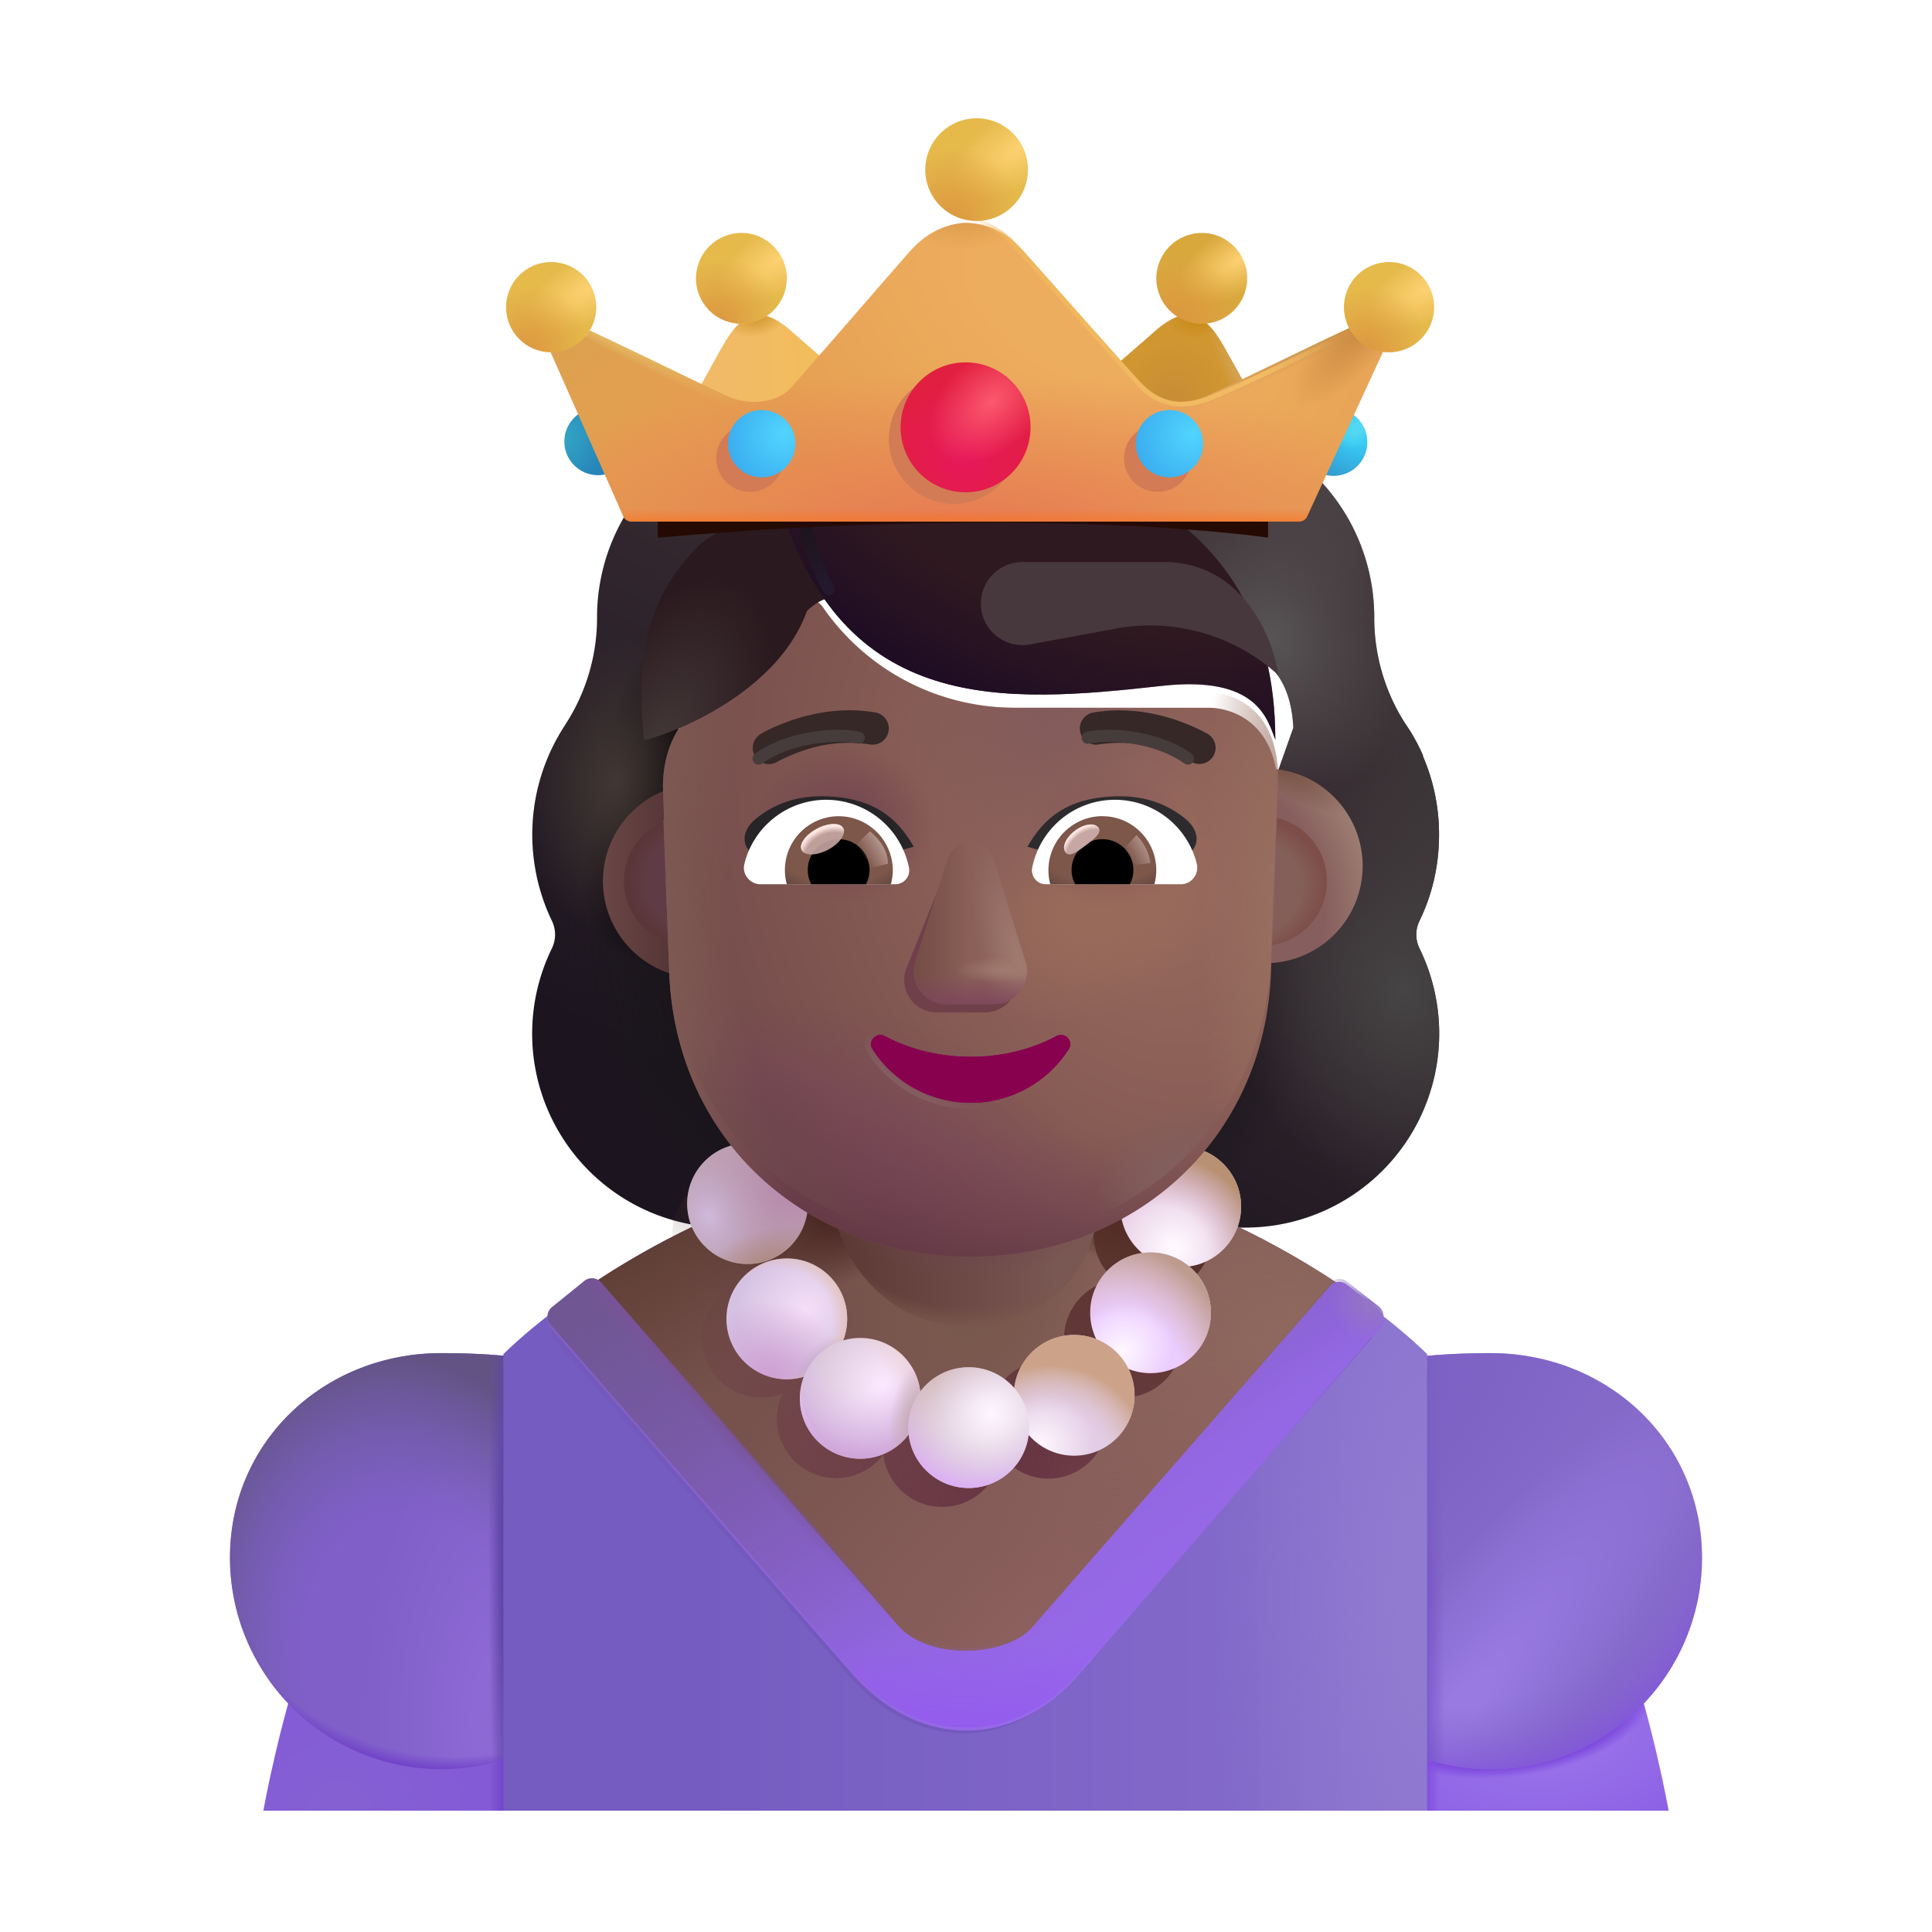
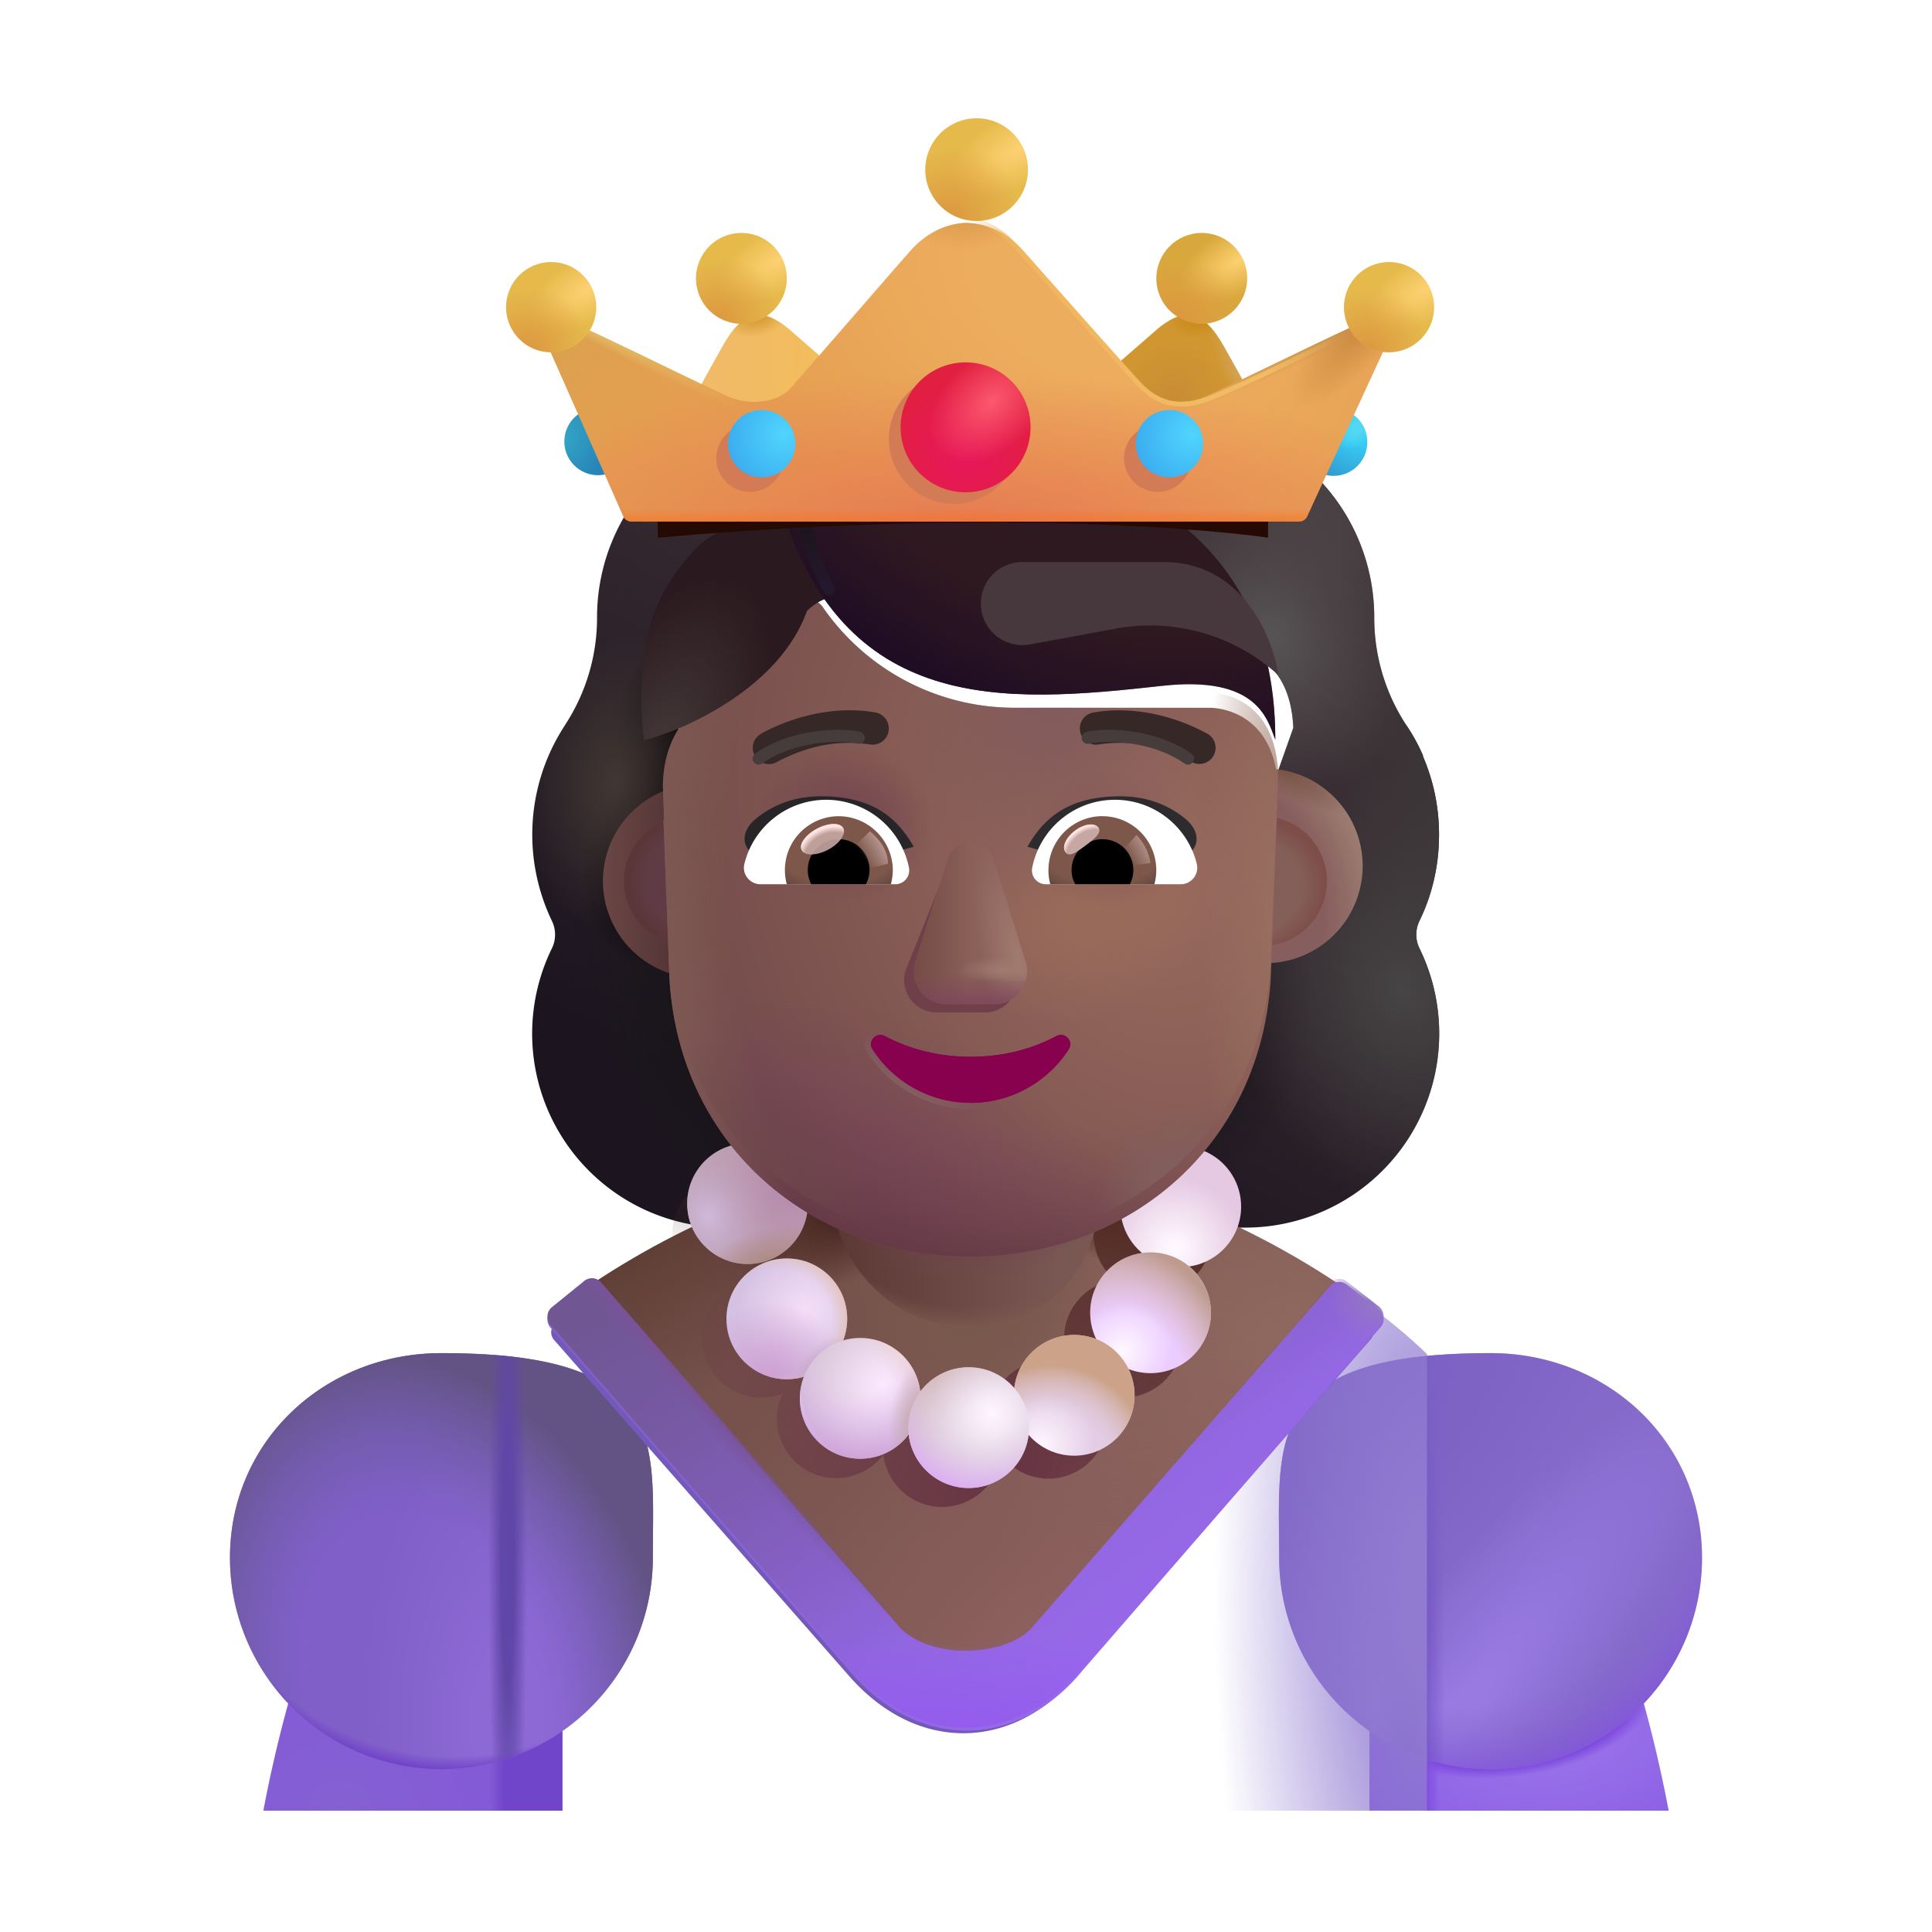
<svg xmlns="http://www.w3.org/2000/svg" fill="none" viewBox="0 0 32 32">
  <g fill-rule="evenodd" clip-rule="evenodd" filter="url(#svg-5ed8a368-7deb-48cd-aebe-628f26c87b66-a)">
    <path fill="url(#svg-bb9f150b-5129-4f1c-ba4d-a913c4bb705f-b)" d="M23.261 16.002c.213-.435.324-.92.324-1.427 0-.467-.096-.905-.269-1.305h.006a3 3 0 0 0-.281-.513l-.003-.003a3.24 3.24 0 0 1-.526-1.771v-.01a3.3 3.3 0 0 0-3.299-3.3.54.54 0 0 1-.455-.232 3.3 3.3 0 0 0-2.682-1.377 3.3 3.3 0 0 0-2.682 1.377.56.56 0 0 1-.455.233h-.085a3.3 3.3 0 0 0-3.215 3.299v.01a3.24 3.24 0 0 1-.526 1.77l-.002.005a3.3 3.3 0 0 0-.22 3.244c.07.142.07.314 0 .456a3.213 3.213 0 0 0 2.894 4.625h8.582a3.213 3.213 0 0 0 2.894-4.625.52.52 0 0 1 0-.456m-12.26-2.672h-.012l1.198 2.355c.124 2.803 1.217 0 3.889 0s3.836 3.12 3.96.317l1.135-3.197c-.053-1.245-.956-1.332-1.136-1.332h-3.22A3.86 3.86 0 0 1 13.627 9.8a.264.264 0 0 0-.461.05l-.082.195c-.226.56-.657.99-1.19 1.234l-.051.02-.051.02c-.236.123-.79.49-.81 1.44l.01.306z" />
    <path fill="url(#svg-6389ddf5-5550-4439-9443-5eb4217a309e-c)" d="M23.261 16.002c.213-.435.324-.92.324-1.427 0-.467-.096-.905-.269-1.305h.006a3 3 0 0 0-.281-.513l-.003-.003a3.24 3.24 0 0 1-.526-1.771v-.01a3.3 3.3 0 0 0-3.299-3.3.54.54 0 0 1-.455-.232 3.3 3.3 0 0 0-2.682-1.377 3.3 3.3 0 0 0-2.682 1.377.56.56 0 0 1-.455.233h-.085a3.3 3.3 0 0 0-3.215 3.299v.01a3.24 3.24 0 0 1-.526 1.77l-.002.005a3.3 3.3 0 0 0-.22 3.244c.07.142.07.314 0 .456a3.213 3.213 0 0 0 2.894 4.625h8.582a3.213 3.213 0 0 0 2.894-4.625.52.52 0 0 1 0-.456m-12.26-2.672h-.012l1.198 2.355c.124 2.803 1.217 0 3.889 0s3.836 3.12 3.96.317l1.135-3.197c-.053-1.245-.956-1.332-1.136-1.332h-3.22A3.86 3.86 0 0 1 13.627 9.8a.264.264 0 0 0-.461.05l-.082.195c-.226.56-.657.99-1.19 1.234l-.051.02-.051.02c-.236.123-.79.49-.81 1.44l.01.306z" />
    <path fill="url(#svg-51aabe1b-1a61-4099-adc6-8a93ace2b7b8-d)" d="M23.261 16.002c.213-.435.324-.92.324-1.427 0-.467-.096-.905-.269-1.305h.006a3 3 0 0 0-.281-.513l-.003-.003a3.24 3.24 0 0 1-.526-1.771v-.01a3.3 3.3 0 0 0-3.299-3.3.54.54 0 0 1-.455-.232 3.3 3.3 0 0 0-2.682-1.377 3.3 3.3 0 0 0-2.682 1.377.56.56 0 0 1-.455.233h-.085a3.3 3.3 0 0 0-3.215 3.299v.01a3.24 3.24 0 0 1-.526 1.77l-.002.005a3.3 3.3 0 0 0-.22 3.244c.07.142.07.314 0 .456a3.213 3.213 0 0 0 2.894 4.625h8.582a3.213 3.213 0 0 0 2.894-4.625.52.52 0 0 1 0-.456m-12.26-2.672h-.012l1.198 2.355c.124 2.803 1.217 0 3.889 0s3.836 3.12 3.96.317l1.135-3.197c-.053-1.245-.956-1.332-1.136-1.332h-3.22A3.86 3.86 0 0 1 13.627 9.8a.264.264 0 0 0-.461.05l-.082.195c-.226.56-.657.99-1.19 1.234l-.051.02-.051.02c-.236.123-.79.49-.81 1.44l.01.306z" />
    <path fill="url(#svg-121eaf80-cfcc-44c4-90d2-2a5b64df3f37-e)" d="M23.261 16.002c.213-.435.324-.92.324-1.427 0-.467-.096-.905-.269-1.305h.006a3 3 0 0 0-.281-.513l-.003-.003a3.24 3.24 0 0 1-.526-1.771v-.01a3.3 3.3 0 0 0-3.299-3.3.54.54 0 0 1-.455-.232 3.3 3.3 0 0 0-2.682-1.377 3.3 3.3 0 0 0-2.682 1.377.56.56 0 0 1-.455.233h-.085a3.3 3.3 0 0 0-3.215 3.299v.01a3.24 3.24 0 0 1-.526 1.77l-.002.005a3.3 3.3 0 0 0-.22 3.244c.07.142.07.314 0 .456a3.213 3.213 0 0 0 2.894 4.625h8.582a3.213 3.213 0 0 0 2.894-4.625.52.52 0 0 1 0-.456m-12.26-2.672h-.012l1.198 2.355c.124 2.803 1.217 0 3.889 0s3.836 3.12 3.96.317l1.135-3.197c-.053-1.245-.956-1.332-1.136-1.332h-3.22A3.86 3.86 0 0 1 13.627 9.8a.264.264 0 0 0-.461.05l-.082.195c-.226.56-.657.99-1.19 1.234l-.051.02-.051.02c-.236.123-.79.49-.81 1.44l.01.306z" />
    <path fill="url(#svg-eb4a3e25-4445-4d41-b484-0ccf1587e9ea-f)" d="M23.261 16.002c.213-.435.324-.92.324-1.427 0-.467-.096-.905-.269-1.305h.006a3 3 0 0 0-.281-.513l-.003-.003a3.24 3.24 0 0 1-.526-1.771v-.01a3.3 3.3 0 0 0-3.299-3.3.54.54 0 0 1-.455-.232 3.3 3.3 0 0 0-2.682-1.377 3.3 3.3 0 0 0-2.682 1.377.56.56 0 0 1-.455.233h-.085a3.3 3.3 0 0 0-3.215 3.299v.01a3.24 3.24 0 0 1-.526 1.77l-.002.005a3.3 3.3 0 0 0-.22 3.244c.07.142.07.314 0 .456a3.213 3.213 0 0 0 2.894 4.625h8.582a3.213 3.213 0 0 0 2.894-4.625.52.52 0 0 1 0-.456m-12.26-2.672h-.012l1.198 2.355c.124 2.803 1.217 0 3.889 0s3.836 3.12 3.96.317l1.135-3.197c-.053-1.245-.956-1.332-1.136-1.332h-3.22A3.86 3.86 0 0 1 13.627 9.8a.264.264 0 0 0-.461.05l-.082.195c-.226.56-.657.99-1.19 1.234l-.051.02-.051.02c-.236.123-.79.49-.81 1.44l.01.306z" />
    <path fill="url(#svg-62731d00-1b53-46aa-a2f6-1885db1d332e-g)" d="M23.261 16.002c.213-.435.324-.92.324-1.427 0-.467-.096-.905-.269-1.305h.006a3 3 0 0 0-.281-.513l-.003-.003a3.24 3.24 0 0 1-.526-1.771v-.01a3.3 3.3 0 0 0-3.299-3.3.54.54 0 0 1-.455-.232 3.3 3.3 0 0 0-2.682-1.377 3.3 3.3 0 0 0-2.682 1.377.56.56 0 0 1-.455.233h-.085a3.3 3.3 0 0 0-3.215 3.299v.01a3.24 3.24 0 0 1-.526 1.77l-.002.005a3.3 3.3 0 0 0-.22 3.244c.07.142.07.314 0 .456a3.213 3.213 0 0 0 2.894 4.625h8.582a3.213 3.213 0 0 0 2.894-4.625.52.52 0 0 1 0-.456m-12.26-2.672h-.012l1.198 2.355c.124 2.803 1.217 0 3.889 0s3.836 3.12 3.96.317l1.135-3.197c-.053-1.245-.956-1.332-1.136-1.332h-3.22A3.86 3.86 0 0 1 13.627 9.8a.264.264 0 0 0-.461.05l-.082.195c-.226.56-.657.99-1.19 1.234l-.051.02-.051.02c-.236.123-.79.49-.81 1.44l.01.306z" />
    <path fill="url(#svg-c8718b4a-ebff-49c2-b0ed-bfa19cea403e-h)" d="M23.261 16.002c.213-.435.324-.92.324-1.427 0-.467-.096-.905-.269-1.305h.006a3 3 0 0 0-.281-.513l-.003-.003a3.24 3.24 0 0 1-.526-1.771v-.01a3.3 3.3 0 0 0-3.299-3.3.54.54 0 0 1-.455-.232 3.3 3.3 0 0 0-2.682-1.377 3.3 3.3 0 0 0-2.682 1.377.56.56 0 0 1-.455.233h-.085a3.3 3.3 0 0 0-3.215 3.299v.01a3.24 3.24 0 0 1-.526 1.77l-.002.005a3.3 3.3 0 0 0-.22 3.244c.07.142.07.314 0 .456a3.213 3.213 0 0 0 2.894 4.625h8.582a3.213 3.213 0 0 0 2.894-4.625.52.52 0 0 1 0-.456m-12.26-2.672h-.012l1.198 2.355c.124 2.803 1.217 0 3.889 0s3.836 3.12 3.96.317l1.135-3.197c-.053-1.245-.956-1.332-1.136-1.332h-3.22A3.86 3.86 0 0 1 13.627 9.8a.264.264 0 0 0-.461.05l-.082.195c-.226.56-.657.99-1.19 1.234l-.051.02-.051.02c-.236.123-.79.49-.81 1.44l.01.306z" />
    <path fill="url(#svg-b157d51a-e8b8-41ca-9904-cbd8fc0919f5-i)" d="M23.261 16.002c.213-.435.324-.92.324-1.427 0-.467-.096-.905-.269-1.305h.006a3 3 0 0 0-.281-.513l-.003-.003a3.24 3.24 0 0 1-.526-1.771v-.01a3.3 3.3 0 0 0-3.299-3.3.54.54 0 0 1-.455-.232 3.3 3.3 0 0 0-2.682-1.377 3.3 3.3 0 0 0-2.682 1.377.56.56 0 0 1-.455.233h-.085a3.3 3.3 0 0 0-3.215 3.299v.01a3.24 3.24 0 0 1-.526 1.77l-.002.005a3.3 3.3 0 0 0-.22 3.244c.07.142.07.314 0 .456a3.213 3.213 0 0 0 2.894 4.625h8.582a3.213 3.213 0 0 0 2.894-4.625.52.52 0 0 1 0-.456m-12.26-2.672h-.012l1.198 2.355c.124 2.803 1.217 0 3.889 0s3.836 3.12 3.96.317l1.135-3.197c-.053-1.245-.956-1.332-1.136-1.332h-3.22A3.86 3.86 0 0 1 13.627 9.8a.264.264 0 0 0-.461.05l-.082.195c-.226.56-.657.99-1.19 1.234l-.051.02-.051.02c-.236.123-.79.49-.81 1.44l.01.306z" />
    <path fill="url(#svg-31398636-110f-4165-93bd-ed458284bd79-j)" d="M23.261 16.002c.213-.435.324-.92.324-1.427 0-.467-.096-.905-.269-1.305h.006a3 3 0 0 0-.281-.513l-.003-.003a3.24 3.24 0 0 1-.526-1.771v-.01a3.3 3.3 0 0 0-3.299-3.3.54.54 0 0 1-.455-.232 3.3 3.3 0 0 0-2.682-1.377 3.3 3.3 0 0 0-2.682 1.377.56.56 0 0 1-.455.233h-.085a3.3 3.3 0 0 0-3.215 3.299v.01a3.24 3.24 0 0 1-.526 1.77l-.002.005a3.3 3.3 0 0 0-.22 3.244c.07.142.07.314 0 .456a3.213 3.213 0 0 0 2.894 4.625h8.582a3.213 3.213 0 0 0 2.894-4.625.52.52 0 0 1 0-.456m-12.26-2.672h-.012l1.198 2.355c.124 2.803 1.217 0 3.889 0s3.836 3.12 3.96.317l1.135-3.197c-.053-1.245-.956-1.332-1.136-1.332h-3.22A3.86 3.86 0 0 1 13.627 9.8a.264.264 0 0 0-.461.05l-.082.195c-.226.56-.657.99-1.19 1.234l-.051.02-.051.02c-.236.123-.79.49-.81 1.44l.01.306z" />
    <path fill="url(#svg-797cd747-abb8-43b6-a137-aa3f4122cee7-k)" d="M23.261 16.002c.213-.435.324-.92.324-1.427 0-.467-.096-.905-.269-1.305h.006a3 3 0 0 0-.281-.513l-.003-.003a3.24 3.24 0 0 1-.526-1.771v-.01a3.3 3.3 0 0 0-3.299-3.3.54.54 0 0 1-.455-.232 3.3 3.3 0 0 0-2.682-1.377 3.3 3.3 0 0 0-2.682 1.377.56.56 0 0 1-.455.233h-.085a3.3 3.3 0 0 0-3.215 3.299v.01a3.24 3.24 0 0 1-.526 1.77l-.002.005a3.3 3.3 0 0 0-.22 3.244c.07.142.07.314 0 .456a3.213 3.213 0 0 0 2.894 4.625h8.582a3.213 3.213 0 0 0 2.894-4.625.52.52 0 0 1 0-.456m-12.26-2.672h-.012l1.198 2.355c.124 2.803 1.217 0 3.889 0s3.836 3.12 3.96.317l1.135-3.197c-.053-1.245-.956-1.332-1.136-1.332h-3.22A3.86 3.86 0 0 1 13.627 9.8a.264.264 0 0 0-.461.05l-.082.195c-.226.56-.657.99-1.19 1.234l-.051.02-.051.02c-.236.123-.79.49-.81 1.44l.01.306z" />
    <path fill="url(#svg-465c2634-b4a1-49ab-bd40-41321182ab15-l)" d="M23.261 16.002c.213-.435.324-.92.324-1.427 0-.467-.096-.905-.269-1.305h.006a3 3 0 0 0-.281-.513l-.003-.003a3.24 3.24 0 0 1-.526-1.771v-.01a3.3 3.3 0 0 0-3.299-3.3.54.54 0 0 1-.455-.232 3.3 3.3 0 0 0-2.682-1.377 3.3 3.3 0 0 0-2.682 1.377.56.56 0 0 1-.455.233h-.085a3.3 3.3 0 0 0-3.215 3.299v.01a3.24 3.24 0 0 1-.526 1.77l-.002.005a3.3 3.3 0 0 0-.22 3.244c.07.142.07.314 0 .456a3.213 3.213 0 0 0 2.894 4.625h8.582a3.213 3.213 0 0 0 2.894-4.625.52.52 0 0 1 0-.456m-12.26-2.672h-.012l1.198 2.355c.124 2.803 1.217 0 3.889 0s3.836 3.12 3.96.317l1.135-3.197c-.053-1.245-.956-1.332-1.136-1.332h-3.22A3.86 3.86 0 0 1 13.627 9.8a.264.264 0 0 0-.461.05l-.082.195c-.226.56-.657.99-1.19 1.234l-.051.02-.051.02c-.236.123-.79.49-.81 1.44l.01.306z" />
  </g>
  <path fill="url(#svg-4b6978e1-cbf8-48dd-b18e-d3107b43b5c5-m)" d="M5.167 27.014c-.388.97-.698 2.388-.805 2.976h4.953v-2.976z" />
  <path fill="url(#svg-bfc6910a-d6b7-4120-840f-0a0d553f751f-n)" d="M5.167 27.014c-.388.97-.698 2.388-.805 2.976h4.953v-2.976z" />
  <path fill="url(#svg-89272874-1d45-4363-81ee-45ed20bd228c-o)" d="M26.833 27.014c.388.97.698 2.388.805 2.976h-4.953v-2.976z" />
  <path fill="url(#svg-86ba9cee-97ee-4d01-95b4-dbd34a932f64-p)" d="M26.833 27.014c.388.97.698 2.388.805 2.976h-4.953v-2.976z" />
  <path fill="url(#svg-a2c47ff8-6318-4df9-a629-5ed6ea69a7d2-q)" d="M26.833 27.014c.388.97.698 2.388.805 2.976h-4.953v-2.976z" />
  <path fill="url(#svg-41647217-fd33-4619-a7ae-de7e8e13868f-r)" d="M10.813 25.801a3.502 3.502 0 1 1-7.004 0c0-1.934 1.568-3.389 3.502-3.389 3.781 0 3.502 1.455 3.502 3.389" />
  <path fill="url(#svg-70635872-a36e-4b6a-b0a6-76e2e2e02a74-s)" d="M10.813 25.801a3.502 3.502 0 1 1-7.004 0c0-1.934 1.568-3.389 3.502-3.389 3.781 0 3.502 1.455 3.502 3.389" />
  <path fill="url(#svg-b820fe71-c68c-4eb2-8f03-4e39b87b9ae4-t)" d="M10.813 25.801a3.502 3.502 0 1 1-7.004 0c0-1.934 1.568-3.389 3.502-3.389 3.781 0 3.502 1.455 3.502 3.389" />
  <path fill="url(#svg-1e4e6ddf-1777-44a0-8afb-cdd0a6d44afa-u)" d="M10.813 25.801a3.502 3.502 0 1 1-7.004 0c0-1.934 1.568-3.389 3.502-3.389 3.781 0 3.502 1.455 3.502 3.389" />
  <path fill="url(#svg-bd904aa8-1152-4ab4-8d4f-1ccfb0dfc2b4-v)" d="M21.187 25.801a3.502 3.502 0 1 0 7.004 0c0-1.934-1.568-3.389-3.502-3.389-3.782 0-3.502 1.455-3.502 3.389" />
  <path fill="url(#svg-b6267782-26e9-47c1-af90-edd1c2bfdc01-w)" d="M21.187 25.801a3.502 3.502 0 1 0 7.004 0c0-1.934-1.568-3.389-3.502-3.389-3.782 0-3.502 1.455-3.502 3.389" />
  <path fill="url(#svg-b3aa19fa-412f-4c1b-a654-a72f83ab26ac-x)" d="M21.187 25.801a3.502 3.502 0 1 0 7.004 0c0-1.934-1.568-3.389-3.502-3.389-3.782 0-3.502 1.455-3.502 3.389" />
  <path fill="url(#svg-32e196ce-3931-484f-b4e9-2771647e6dfe-y)" d="M21.187 25.801a3.502 3.502 0 1 0 7.004 0c0-1.934-1.568-3.389-3.502-3.389-3.782 0-3.502 1.455-3.502 3.389" />
-   <path fill="url(#svg-a01011c8-14e7-4107-ad24-395030103611-z)" d="M8.338 22.428c1.11-1.089 4.193-3.219 7.649-3.219s6.539 2.13 7.648 3.219v7.562H8.338z" />
  <path fill="url(#svg-ec2ebef2-388c-4441-8d0c-5084fe089f20-A)" d="M8.338 22.428c1.11-1.089 4.193-3.219 7.649-3.219s6.539 2.13 7.648 3.219v7.562H8.338z" />
  <path fill="url(#svg-fc1964ee-1c84-4f91-8fdd-2acc2f291eb0-B)" d="m9.539 21.45 5.55 6.493h2.015l5.453-6.407c-1.49-1.075-3.92-2.327-6.57-2.327-2.579 0-4.95 1.186-6.448 2.24" />
  <path fill="url(#svg-b16ffe74-85a9-4508-8332-1bd96f480a5d-C)" d="m9.539 21.45 5.55 6.493h2.015l5.453-6.407c-1.49-1.075-3.92-2.327-6.57-2.327-2.579 0-4.95 1.186-6.448 2.24" />
  <path fill="url(#svg-be4b3e41-13ce-4317-9122-2f833bb7d1f7-D)" d="m9.539 21.45 5.55 6.493h2.015l5.453-6.407c-1.49-1.075-3.92-2.327-6.57-2.327-2.579 0-4.95 1.186-6.448 2.24" />
  <path fill="url(#svg-ef880b17-d2b5-4c94-a5de-6875e0c52070-E)" d="m9.539 21.45 5.55 6.493h2.015l5.453-6.407c-1.49-1.075-3.92-2.327-6.57-2.327-2.579 0-4.95 1.186-6.448 2.24" />
  <path fill="url(#svg-67e8508a-3e7c-47e2-a950-1bd5fdf46c09-F)" d="m9.539 21.45 5.55 6.493h2.015l5.453-6.407c-1.49-1.075-3.92-2.327-6.57-2.327-2.579 0-4.95 1.186-6.448 2.24" />
  <path fill="url(#svg-2357149e-c5c5-4917-b031-281ec0b0dc75-G)" d="m9.539 21.45 5.55 6.493h2.015l5.453-6.407c-1.49-1.075-3.92-2.327-6.57-2.327-2.579 0-4.95 1.186-6.448 2.24" />
  <g filter="url(#svg-61d4321c-bf12-41a1-9e28-2b76e0cacdf4-H)">
    <path fill="#7359BC" fill-rule="evenodd" d="m14.049 27.743-4.871-5.548a.194.194 0 0 1 .024-.28l.527-.423a.2.2 0 0 1 .272.023l4.865 5.525c.549.552 2.02.666 2.418.215l4.782-5.522a.2.2 0 0 1 .27-.026l.336.2a.194.194 0 0 1 .027.281l-4.864 5.558c-1.014 1.229-2.627 1.336-3.786-.003" clip-rule="evenodd" />
  </g>
  <g filter="url(#svg-0ff4941b-384e-4a63-85f7-b889e76c04db-I)">
    <path fill="url(#svg-2436cdc7-fed3-4d68-ba48-05a8a137a2ca-J)" fill-rule="evenodd" d="m14.07 27.625-4.954-5.688a.2.2 0 0 1 .025-.286l.536-.434a.2.2 0 0 1 .276.024l4.949 5.664c.558.566 1.784.464 2.19.002l4.939-5.657a.2.2 0 0 1 .273-.026l.537.418a.2.2 0 0 1 .027.289l-4.946 5.697c-1.032 1.26-2.673 1.37-3.852-.003" clip-rule="evenodd" />
  </g>
  <path fill="url(#svg-f95e4acc-15f4-47e2-9030-b3ead834f406-K)" fill-rule="evenodd" d="m14.07 27.625-4.954-5.688a.2.2 0 0 1 .025-.286l.536-.434a.2.2 0 0 1 .276.024l4.949 5.664c.558.566 1.784.464 2.19.002l4.939-5.657a.2.2 0 0 1 .273-.026l.537.418a.2.2 0 0 1 .027.289l-4.946 5.697c-1.032 1.26-2.673 1.37-3.852-.003" clip-rule="evenodd" />
  <path fill="url(#svg-e26c6730-5cb6-4cb2-8a44-53756482beb9-L)" fill-rule="evenodd" d="m14.07 27.625-4.954-5.688a.2.2 0 0 1 .025-.286l.536-.434a.2.2 0 0 1 .276.024l4.949 5.664c.558.566 1.784.464 2.19.002l4.939-5.657a.2.2 0 0 1 .273-.026l.537.418a.2.2 0 0 1 .027.289l-4.946 5.697c-1.032 1.26-2.673 1.37-3.852-.003" clip-rule="evenodd" />
  <path fill="url(#svg-c6773d92-aec3-4239-8517-5c98322af4c1-M)" fill-rule="evenodd" d="m14.07 27.625-4.954-5.688a.2.2 0 0 1 .025-.286l.536-.434a.2.2 0 0 1 .276.024l4.949 5.664c.558.566 1.784.464 2.19.002l4.939-5.657a.2.2 0 0 1 .273-.026l.537.418a.2.2 0 0 1 .027.289l-4.946 5.697c-1.032 1.26-2.673 1.37-3.852-.003" clip-rule="evenodd" />
  <path fill="url(#svg-8924f510-3a6b-4e35-9cc4-23fdf8564a03-N)" fill-rule="evenodd" d="m14.07 27.625-4.954-5.688a.2.2 0 0 1 .025-.286l.536-.434a.2.2 0 0 1 .276.024l4.949 5.664c.558.566 1.784.464 2.19.002l4.939-5.657a.2.2 0 0 1 .273-.026l.537.418a.2.2 0 0 1 .027.289l-4.946 5.697c-1.032 1.26-2.673 1.37-3.852-.003" clip-rule="evenodd" />
  <g fill-rule="evenodd" clip-rule="evenodd" filter="url(#svg-31a8f409-3833-4ae0-91ff-9e714142acbd-O)">
    <path fill="url(#svg-45a5294b-f633-4b31-b3e2-a8bb2a82340a-P)" d="M12.743 21.2a.98.98 0 1 0-.766.218.98.98 0 0 0 .986 1.664.98.98 0 0 0 1.668 1.01.98.98 0 0 0 1.947 0 .978.978 0 0 0 1.766-.583 1 1 0 0 0-.098-.427q.167.066.358.067a.98.98 0 0 0 .628-1.73.98.98 0 1 0-.766-.219.98.98 0 0 0-.744 1.397.98.98 0 0 0-1.331.803.978.978 0 0 0-1.573 0 .98.98 0 0 0-1.332-.803.98.98 0 0 0-.744-1.397" />
    <path fill="url(#svg-4826c23b-7892-4bb1-9bf7-e2e1003c9457-Q)" d="M12.743 21.2a.98.98 0 1 0-.766.218.98.98 0 0 0 .986 1.664.98.98 0 0 0 1.668 1.01.98.98 0 0 0 1.947 0 .978.978 0 0 0 1.766-.583 1 1 0 0 0-.098-.427q.167.066.358.067a.98.98 0 0 0 .628-1.73.98.98 0 1 0-.766-.219.98.98 0 0 0-.744 1.397.98.98 0 0 0-1.331.803.978.978 0 0 0-1.573 0 .98.98 0 0 0-1.332-.803.98.98 0 0 0-.744-1.397" />
  </g>
  <circle r="1" fill="url(#svg-255c51c2-715f-4d6a-95a5-80895ff074d9-R)" transform="matrix(-1 0 0 1 19.557 19.986)" />
-   <circle r="1" fill="url(#svg-20f23c76-ad61-4a90-9486-a77b15d26f5c-S)" transform="matrix(-1 0 0 1 19.557 19.986)" />
  <circle r="1" fill="url(#svg-655e0325-66ad-4c9d-ada7-5ea33276b470-T)" transform="matrix(-1 0 0 1 19.057 21.744)" />
  <circle r="1" fill="url(#svg-7af5c962-401e-49be-b872-a9185a06bd10-U)" transform="matrix(-1 0 0 1 19.057 21.744)" />
  <circle r="1" fill="url(#svg-f14258d2-f2b3-43f6-ae16-029f64c1c4a2-V)" transform="matrix(-1 0 0 1 17.792 23.111)" />
  <circle r="1" fill="url(#svg-ae401d12-724e-455c-94e2-21c25032eba9-W)" transform="matrix(-1 0 0 1 17.792 23.111)" />
  <circle r="1" fill="url(#svg-4bedac81-9219-45b2-9001-5c7007b4371b-X)" transform="matrix(-1 0 0 1 17.792 23.111)" />
  <g filter="url(#svg-2ecff4bc-32d1-46bc-b20c-d3631ff1ce7c-Y)">
    <circle cx="12.432" cy="19.986" r="1" fill="url(#svg-eb7b2aa0-0f92-4cf0-9fc1-5f477b54b375-Z)" />
    <circle cx="12.432" cy="19.986" r="1" fill="url(#svg-e46d2638-48f8-4d79-ad1c-7861721285a9-aa)" />
    <circle cx="12.432" cy="19.986" r="1" fill="url(#svg-1159084b-a17c-4ff0-bf07-cebac3594168-ab)" />
  </g>
  <g filter="url(#svg-b6259bf7-557e-41dd-9223-68fc750d55ab-ac)">
    <circle cx="12.932" cy="21.744" r="1" fill="url(#svg-6dd73f45-1488-439e-b8bc-c2c80e148bd3-ad)" />
    <circle cx="12.932" cy="21.744" r="1" fill="url(#svg-f197a092-14eb-4751-97a0-6a9445524795-ae)" />
    <circle cx="12.932" cy="21.744" r="1" fill="url(#svg-c6ca12c9-bf4f-45f4-88f6-372d03dfe667-af)" />
    <circle cx="12.932" cy="21.744" r="1" fill="url(#svg-a874237b-f385-4037-b88e-363caf5af929-ag)" />
  </g>
  <g filter="url(#svg-d66c120a-3492-4d46-97b3-bb5093d0dbdc-ah)">
    <circle cx="14.198" cy="23.111" r="1" fill="url(#svg-0c6f72f1-1161-42ba-948b-fb417f552268-ai)" />
    <circle cx="14.198" cy="23.111" r="1" fill="url(#svg-9a386a0b-d39f-4ef0-832c-96387b59018c-aj)" />
    <circle cx="14.198" cy="23.111" r="1" fill="url(#svg-9aca71e9-66ac-4493-9965-ce981fda3c8c-ak)" />
    <circle cx="14.198" cy="23.111" r="1" fill="url(#svg-2ff21504-c435-4338-b6d8-4133f26ee4c0-al)" />
  </g>
  <g filter="url(#svg-3cfa9dc9-7cd6-4444-aedf-11abd2df7ac5-am)">
    <circle cx="15.995" cy="23.596" r="1" fill="url(#svg-5cd4eb5f-15ca-4eee-a799-4c9b460b9886-an)" />
    <circle cx="15.995" cy="23.596" r="1" fill="url(#svg-e4ad25a5-210b-40b5-aeea-3ab952630645-ao)" />
    <circle cx="15.995" cy="23.596" r="1" fill="url(#svg-696ba841-84cb-45b2-b9c2-aeaa3015fe36-ap)" />
  </g>
  <rect width="4.359" height="4.703" x="13.823" y="17.225" fill="url(#svg-b54e4f96-d761-4829-b617-63734674c00b-aq)" rx="2" />
  <rect width="4.359" height="4.703" x="13.823" y="17.225" fill="url(#svg-15662760-41e7-43d4-bb23-9f28e25140f4-ar)" rx="2" />
  <rect width="4.359" height="4.703" x="13.823" y="17.225" fill="url(#svg-97dd09af-b1e0-4f26-b8c3-f081b8fcb4ab-as)" rx="2" />
  <path fill="url(#svg-cfdb67aa-9ba2-4ddf-bcfc-9de4dd87db77-at)" d="M16.348 19.373c.25.01.51.03.77.05-.26-.02-.51-.04-.77-.05" />
  <path fill="url(#svg-9e9dd484-fe8d-4941-94f8-c0ba98cb8409-au)" d="M16.018 19.373h-.04c.1 0 .19 0 .29.01-.08-.01-.17-.01-.25-.01" />
  <g filter="url(#svg-fa74d82b-d4c8-41fb-9e2b-890b5147c928-av)">
    <path fill="url(#svg-7e9db8e4-2d2a-4a04-842f-9c7d8b44b47e-aw)" d="M11.39 16.202a1.61 1.61 0 1 0 0-3.218 1.61 1.61 0 0 0 0 3.218" />
  </g>
  <g filter="url(#svg-7a761a36-fd60-4de3-95dd-02889e00cf4d-ax)">
    <path fill="url(#svg-591e6f9b-2975-4d54-8618-5660d51c2251-ay)" d="M20.903 16.202a1.61 1.61 0 1 0 0-3.218 1.61 1.61 0 0 0 0 3.218" />
    <path fill="url(#svg-70a18a05-7f35-4617-8836-88a260f58c03-az)" d="M20.903 16.202a1.61 1.61 0 1 0 0-3.218 1.61 1.61 0 0 0 0 3.218" />
  </g>
  <g filter="url(#svg-bd3d263c-e128-4073-a3b2-6eeef84fb2f1-aA)">
    <path fill="#845F59" d="M20.903 15.667a1.074 1.074 0 1 0 0-2.148 1.074 1.074 0 0 0 0 2.148" />
    <path fill="url(#svg-b7d42707-9ab3-4be6-82f4-6f56b0c2b119-aB)" d="M20.903 15.667a1.074 1.074 0 1 0 0-2.148 1.074 1.074 0 0 0 0 2.148" />
  </g>
  <g filter="url(#svg-5246e248-d476-4baf-b8f3-cf708245c39f-aC)">
    <path fill="#5F3C45" d="M11.41 15.667a1.074 1.074 0 1 0 0-2.148 1.074 1.074 0 0 0 0 2.148" />
    <path fill="url(#svg-ee44eba8-447c-4a47-83da-434c6c08d91c-aD)" d="M11.41 15.667a1.074 1.074 0 1 0 0-2.148 1.074 1.074 0 0 0 0 2.148" />
  </g>
  <g filter="url(#svg-87bce14f-39d1-4504-856b-5ff28ddc55dc-aE)">
    <path fill="url(#svg-1e61fa17-4150-43c1-a7d3-84aaef682573-aF)" d="M10.989 13.33H11l-.01-.265-.01-.306c.02-.949.574-1.316.81-1.439l.05-.02.052-.02a2.3 2.3 0 0 0 1.19-1.235l.082-.194a.264.264 0 0 1 .461-.051 3.86 3.86 0 0 0 3.19 1.673h3.22c.18 0 1.082.088 1.135 1.332l-.119 3.074c-.123 2.802-2.311 4.684-4.983 4.684s-4.86-1.882-4.983-4.684z" />
    <path fill="url(#svg-2e9133a1-369c-4144-96b8-eefe4a5f888b-aG)" d="M10.989 13.33H11l-.01-.265-.01-.306c.02-.949.574-1.316.81-1.439l.05-.02.052-.02a2.3 2.3 0 0 0 1.19-1.235l.082-.194a.264.264 0 0 1 .461-.051 3.86 3.86 0 0 0 3.19 1.673h3.22c.18 0 1.082.088 1.135 1.332l-.119 3.074c-.123 2.802-2.311 4.684-4.983 4.684s-4.86-1.882-4.983-4.684z" />
    <path fill="url(#svg-50cf07e0-bc80-4435-b65a-cfa7c90dcf29-aH)" d="M10.989 13.33H11l-.01-.265-.01-.306c.02-.949.574-1.316.81-1.439l.05-.02.052-.02a2.3 2.3 0 0 0 1.19-1.235l.082-.194a.264.264 0 0 1 .461-.051 3.86 3.86 0 0 0 3.19 1.673h3.22c.18 0 1.082.088 1.135 1.332l-.119 3.074c-.123 2.802-2.311 4.684-4.983 4.684s-4.86-1.882-4.983-4.684z" />
    <path fill="url(#svg-e93bc21e-9ccd-472f-8936-fbfdc58efc7d-aI)" d="M10.989 13.33H11l-.01-.265-.01-.306c.02-.949.574-1.316.81-1.439l.05-.02.052-.02a2.3 2.3 0 0 0 1.19-1.235l.082-.194a.264.264 0 0 1 .461-.051 3.86 3.86 0 0 0 3.19 1.673h3.22c.18 0 1.082.088 1.135 1.332l-.119 3.074c-.123 2.802-2.311 4.684-4.983 4.684s-4.86-1.882-4.983-4.684z" />
    <path fill="url(#svg-010d95c9-0f40-4334-8101-5d27832b5787-aJ)" d="M10.989 13.33H11l-.01-.265-.01-.306c.02-.949.574-1.316.81-1.439l.05-.02.052-.02a2.3 2.3 0 0 0 1.19-1.235l.082-.194a.264.264 0 0 1 .461-.051 3.86 3.86 0 0 0 3.19 1.673h3.22c.18 0 1.082.088 1.135 1.332l-.119 3.074c-.123 2.802-2.311 4.684-4.983 4.684s-4.86-1.882-4.983-4.684z" />
    <path fill="url(#svg-987e2775-9ec0-4794-89fc-16caf7946788-aK)" d="M10.989 13.33H11l-.01-.265-.01-.306c.02-.949.574-1.316.81-1.439l.05-.02.052-.02a2.3 2.3 0 0 0 1.19-1.235l.082-.194a.264.264 0 0 1 .461-.051 3.86 3.86 0 0 0 3.19 1.673h3.22c.18 0 1.082.088 1.135 1.332l-.119 3.074c-.123 2.802-2.311 4.684-4.983 4.684s-4.86-1.882-4.983-4.684z" />
    <path fill="url(#svg-37dcd326-002e-48a6-b80b-febbfd89e11f-aL)" d="M10.989 13.33H11l-.01-.265-.01-.306c.02-.949.574-1.316.81-1.439l.05-.02.052-.02a2.3 2.3 0 0 0 1.19-1.235l.082-.194a.264.264 0 0 1 .461-.051 3.86 3.86 0 0 0 3.19 1.673h3.22c.18 0 1.082.088 1.135 1.332l-.119 3.074c-.123 2.802-2.311 4.684-4.983 4.684s-4.86-1.882-4.983-4.684z" />
    <path fill="url(#svg-8fb95a79-fd25-40ee-ab4d-73cb8331b8b9-aM)" d="M10.989 13.33H11l-.01-.265-.01-.306c.02-.949.574-1.316.81-1.439l.05-.02.052-.02a2.3 2.3 0 0 0 1.19-1.235l.082-.194a.264.264 0 0 1 .461-.051 3.86 3.86 0 0 0 3.19 1.673h3.22c.18 0 1.082.088 1.135 1.332l-.119 3.074c-.123 2.802-2.311 4.684-4.983 4.684s-4.86-1.882-4.983-4.684z" />
  </g>
  <path fill="url(#svg-921b10e4-3366-4564-ab45-7f46180613ef-aN)" d="M10.989 13.33H11l-.01-.265-.01-.306c.02-.949.574-1.316.81-1.439l.05-.02.052-.02a2.3 2.3 0 0 0 1.19-1.235l.082-.194a.264.264 0 0 1 .461-.051 3.86 3.86 0 0 0 3.19 1.673h3.22c.18 0 1.082.088 1.135 1.332l-.119 3.074c-.123 2.802-2.311 4.684-4.983 4.684s-4.86-1.882-4.983-4.684z" />
  <path fill="url(#svg-3b73e251-af05-42bb-a1cc-984489e93053-aO)" d="M10.989 13.33H11l-.01-.265-.01-.306c.02-.949.574-1.316.81-1.439l.05-.02.052-.02a2.3 2.3 0 0 0 1.19-1.235l.082-.194a.264.264 0 0 1 .461-.051 3.86 3.86 0 0 0 3.19 1.673h3.22c.18 0 1.082.088 1.135 1.332l-.119 3.074c-.123 2.802-2.311 4.684-4.983 4.684s-4.86-1.882-4.983-4.684z" />
  <path fill="url(#svg-9eff8b45-41ea-48b9-9d38-89686ad2ad61-aP)" d="M10.989 13.33H11l-.01-.265-.01-.306c.02-.949.574-1.316.81-1.439l.05-.02.052-.02a2.3 2.3 0 0 0 1.19-1.235l.082-.194a.264.264 0 0 1 .461-.051 3.86 3.86 0 0 0 3.19 1.673h3.22c.18 0 1.082.088 1.135 1.332l-.119 3.074c-.123 2.802-2.311 4.684-4.983 4.684s-4.86-1.882-4.983-4.684z" />
  <g filter="url(#svg-88c4a4fa-92c7-4087-9564-420295e64046-aQ)">
    <path fill="#70404A" d="M15.683 14.37 15 16.07a.54.54 0 0 0 .52.7h.787a.54.54 0 0 0 .52-.7l-.531-1.7c-.114-.376-.493-.376-.613 0" />
  </g>
  <g filter="url(#svg-e75a2f74-db5b-470b-837c-531512cb4770-aR)">
    <path fill="#8A6058" d="m15.693 14.232-.531 1.7a.54.54 0 0 0 .52.699h.787a.54.54 0 0 0 .52-.7l-.53-1.7c-.115-.376-.646-.376-.766 0" />
    <path fill="url(#svg-fdc130c9-58fc-43a0-bef8-43b7a4d185e8-aS)" d="m15.693 14.232-.531 1.7a.54.54 0 0 0 .52.699h.787a.54.54 0 0 0 .52-.7l-.53-1.7c-.115-.376-.646-.376-.766 0" />
    <path fill="url(#svg-1a0713df-df31-4d0d-b895-b3830b95d595-aT)" d="m15.693 14.232-.531 1.7a.54.54 0 0 0 .52.699h.787a.54.54 0 0 0 .52-.7l-.53-1.7c-.115-.376-.646-.376-.766 0" />
    <path fill="url(#svg-1f314f80-8ebc-4859-a392-43253de779a3-aU)" d="m15.693 14.232-.531 1.7a.54.54 0 0 0 .52.699h.787a.54.54 0 0 0 .52-.7l-.53-1.7c-.115-.376-.646-.376-.766 0" />
    <path fill="url(#svg-ae3cc800-c64f-4795-90ee-dda99a0233cf-aV)" d="m15.693 14.232-.531 1.7a.54.54 0 0 0 .52.699h.787a.54.54 0 0 0 .52-.7l-.53-1.7c-.115-.376-.646-.376-.766 0" />
  </g>
  <g filter="url(#svg-f60c754f-c56f-4611-a3c4-286b1efeb150-aW)">
    <path fill="#88014F" d="M16.076 17.504c-.52 0-1.01-.125-1.422-.344-.14-.073-.291.088-.203.22a1.932 1.932 0 0 0 3.25 0c.088-.137-.063-.293-.204-.22-.41.22-.895.344-1.421.344" />
    <path stroke="url(#svg-07cc90cf-0949-4dfb-b3cc-eaceec000097-aX)" stroke-width=".2" d="M16.076 17.504c-.52 0-1.01-.125-1.422-.344-.14-.073-.291.088-.203.22a1.932 1.932 0 0 0 3.25 0c.088-.137-.063-.293-.204-.22-.41.22-.895.344-1.421.344Z" />
  </g>
  <path fill="#88014F" d="M16.076 17.504c-.52 0-1.01-.125-1.422-.344-.14-.073-.291.088-.203.22a1.932 1.932 0 0 0 3.25 0c.088-.137-.063-.293-.204-.22-.41.22-.895.344-1.421.344" />
  <g filter="url(#svg-58c8e213-985f-428e-b264-65bd9ba724e0-aY)">
    <path fill="#2D2B2E" d="M17.218 14.024c.265-.467.669-.835 1.537-.835.38 0 .747.105 1.073.368.269.217.233.495.025.6l-.556.317c-.652-.21-1.373-.24-2.08-.45" />
  </g>
  <g filter="url(#svg-5d7339e0-fb4f-414f-8abb-9e6f44c53fc5-aZ)">
    <path fill="#272528" d="M14.934 14.024c-.265-.467-.669-.835-1.537-.835-.38 0-.747.105-1.073.368-.27.217-.233.495-.025.6l.556.317c.652-.21 1.373-.24 2.079-.45" />
  </g>
  <g filter="url(#svg-c5416d32-5730-4cf9-a15e-9150b062655a-ba)">
    <path fill="#352827" d="m12.678 12.815-.004.003a.268.268 0 0 1-.276-.46l.002-.001.003-.002.01-.005.031-.018q.042-.023.116-.06c.099-.046.24-.106.41-.161.34-.109.816-.2 1.329-.11a.268.268 0 1 1-.093.529 2.3 2.3 0 0 0-1.072.092 3 3 0 0 0-.456.193" />
  </g>
  <g filter="url(#svg-8286408e-1ac9-4ecf-9c79-75e19d3cd482-bb)">
    <path fill="#352827" fill-rule="evenodd" d="m19.807 12.358-.137.23za.268.268 0 0 1-.275.46l-.005-.003a1 1 0 0 0-.113-.058 3 3 0 0 0-.342-.135A2.3 2.3 0 0 0 18 12.53a.268.268 0 0 1-.093-.528c.513-.09.988 0 1.328.109a3.3 3.3 0 0 1 .558.239l.01.005.003.002z" clip-rule="evenodd" />
  </g>
  <path fill="#fff" d="M18.467 13.247c.653 0 1.205.45 1.355 1.059a.274.274 0 0 1-.268.34h-2.231a.23.23 0 0 1-.227-.271c.125-.641.69-1.128 1.37-1.128" />
  <path fill="url(#svg-be160d0f-f6b5-41e0-9694-97388157866c-bc)" d="M18.26 13.519a.892.892 0 0 1 .86 1.127h-1.724a.896.896 0 0 1 .864-1.128" />
  <path fill="#000" d="M17.749 14.411c0-.284.227-.511.51-.511a.51.51 0 0 1 .455.746h-.904a.46.46 0 0 1-.061-.235" />
  <g filter="url(#svg-1e5dc11c-bca5-482d-8c5a-31fad49abf40-bd)">
    <path fill="#C7A7A3" d="M18.194 13.707c.064.085-.069.189-.22.302s-.263.192-.327.107c-.063-.085.007-.245.159-.358.15-.113.325-.136.388-.05" />
    <path fill="url(#svg-89e1778f-97e5-4c7a-ae93-f7f9d0016625-be)" d="M18.194 13.707c.064.085-.069.189-.22.302s-.263.192-.327.107c-.063-.085.007-.245.159-.358.15-.113.325-.136.388-.05" />
  </g>
  <g filter="url(#svg-9d13e6a4-6575-42c4-914f-03185d70d54c-bf)">
    <path fill="url(#svg-2f465da1-e409-4600-8716-b2ddcee8c71d-bg)" d="M19.055 14.294a.84.84 0 0 0-.232-.463l-.26.285.118.229z" />
  </g>
  <path fill="#fff" d="M13.685 13.247c-.653 0-1.205.45-1.355 1.059-.045.174.09.34.268.34h2.23a.23.23 0 0 0 .228-.271 1.4 1.4 0 0 0-1.371-1.128" />
  <path fill="url(#svg-6392dc77-adc3-47d8-8be4-cba001d458e2-bh)" d="M13.892 13.519a.892.892 0 0 0-.86 1.127h1.724a1 1 0 0 0 .032-.235.9.9 0 0 0-.896-.892" />
  <path fill="#000" d="M14.403 14.411a.51.51 0 0 0-.511-.511.51.51 0 0 0-.455.746h.905a.5.5 0 0 0 .06-.235" />
  <g filter="url(#svg-3e589aa6-6c30-497d-b57f-94e7574b89c6-bi)">
    <path fill="url(#svg-8d4412f1-7b89-4627-a122-a65f56da4aac-bj)" d="M14.707 14.306c0-.288-.234-.48-.298-.538l-.288.278.177.362z" />
  </g>
  <g filter="url(#svg-4a03ffe1-4298-4064-a0f9-d628d3a25212-bk)" transform="rotate(-27.914 13.623 13.9)">
    <ellipse cx="13.623" cy="13.9" fill="#C7A7A3" fill-opacity=".9" rx=".39" ry=".197" />
    <ellipse cx="13.623" cy="13.9" fill="url(#svg-a7e7f17e-b264-4a91-b293-e634346d8ec5-bl)" rx=".39" ry=".197" />
  </g>
  <g filter="url(#svg-7f929a68-c990-4d87-9c75-dc082ef255eb-bm)">
    <path stroke="#473C3C" stroke-linecap="round" stroke-width=".2" d="M18.015 12.22c.323-.078 1.125-.039 1.661.345" />
  </g>
  <g filter="url(#svg-2d9b2e08-1968-4878-bd24-cc1d420c3fa1-bn)">
    <path stroke="#473C3C" stroke-linecap="round" stroke-width=".2" d="M14.224 12.22c-.322-.078-1.124-.039-1.66.345" />
  </g>
  <g filter="url(#svg-7ab36dc9-d047-4d01-bbea-2ce2e0dd7405-bo)">
    <path fill="#2A191E" d="M11.007 8.605c.566-.6 1.636-.6 2.13-.511l.396 1.29c-.252-.039-.478.05-.667.235-.449 1.26-1.99 1.956-2.704 2.146-.149-1.492.109-2.38.845-3.16" />
    <path fill="url(#svg-cb2a212a-f314-4b0c-b1b8-1458da485b1b-bp)" d="M11.007 8.605c.566-.6 1.636-.6 2.13-.511l.396 1.29c-.252-.039-.478.05-.667.235-.449 1.26-1.99 1.956-2.704 2.146-.149-1.492.109-2.38.845-3.16" />
  </g>
  <g filter="url(#svg-39176edb-6c2d-4b0d-8806-797bf613a642-bq)">
    <path fill="#2F1920" d="M15.473 6.802c-1.133-.25-2.15.88-2.267 1.3 1.051 3.544 3.713 3.35 6.34 3.058 1.572-.175 1.743.542 1.877.889 0-3.933-3.344-4.671-5.922-5.24z" />
    <path fill="url(#svg-5ceb2aab-af45-4d1b-b9e2-94927f0778b8-br)" d="M15.473 6.802c-1.133-.25-2.15.88-2.267 1.3 1.051 3.544 3.713 3.35 6.34 3.058 1.572-.175 1.743.542 1.877.889 0-3.933-3.344-4.671-5.922-5.24z" />
    <path fill="url(#svg-733be45f-4cd1-4add-9bff-2e721e85f8a6-bs)" d="M15.473 6.802c-1.133-.25-2.15.88-2.267 1.3 1.051 3.544 3.713 3.35 6.34 3.058 1.572-.175 1.743.542 1.877.889 0-3.933-3.344-4.671-5.922-5.24z" />
  </g>
  <g filter="url(#svg-ed31f759-dca4-4290-a687-57dd4c52dcab-bt)">
    <path stroke="url(#svg-e48e9a77-d8ae-4b66-bf7b-2ce099f522fa-bu)" stroke-linecap="round" stroke-width=".2" d="M13.185 8.05c.023.244.234 1.157.544 1.71" />
  </g>
  <g filter="url(#svg-5d93a057-3f4c-43f3-b042-204679c33928-bv)">
    <path fill="#47383D" d="m18.482 10.412-1.425.262a.688.688 0 1 1-.125-1.365h2.34c1.385 0 1.843 1.395 1.9 1.872a3.15 3.15 0 0 0-2.69-.77" />
  </g>
  <g filter="url(#svg-221834ec-0d5f-45d3-a180-909388f502fc-bw)">
    <path fill="#250A03" d="M10.898 8.34h10.105v.566s-3.685-.565-10.105 0c-.013-.22 0-.565 0-.565" />
  </g>
  <circle cx="22.089" cy="7.324" r=".558" fill="url(#svg-cf917cd9-e4f9-487a-8e4a-495b781f7fc8-bx)" />
  <circle cx="22.089" cy="7.324" r=".558" fill="url(#svg-de05cdc8-e04b-4c2d-978c-f285ab295594-by)" />
  <circle cx="9.905" cy="7.313" r=".558" fill="url(#svg-4c23e465-3934-4ce8-b3d4-c439c12bad87-bz)" />
  <g filter="url(#svg-ee924ada-0d65-4089-923c-d1d9de14636c-bA)">
    <path fill="url(#svg-47324c1f-d535-4a3b-acb7-75134c80b485-bB)" d="M11.73 5.712c-.1.175-.302.542-.39.703l1.514.755.902-.902-.902-.785c-.114-.104-.359-.295-.582-.262-.247.037-.417.272-.542.491" />
    <path fill="url(#svg-757368f6-643d-451c-93a5-2bbe44b1638d-bC)" d="M11.73 5.712c-.1.175-.302.542-.39.703l1.514.755.902-.902-.902-.785c-.114-.104-.359-.295-.582-.262-.247.037-.417.272-.542.491" />
  </g>
  <path fill="url(#svg-f01443c2-ac39-4113-bc48-58df887dd03b-bD)" d="M20.256 5.712c.1.175.302.542.391.703l-1.515.755-.902-.902.902-.785c.114-.104.36-.295.582-.262.248.037.417.272.542.491" />
  <path fill="url(#svg-bf40d73e-b1f0-4c5a-864f-61d4b6a845dd-bE)" d="M20.256 5.712c.1.175.302.542.391.703l-1.515.755-.902-.902.902-.785c.114-.104.36-.295.582-.262.248.037.417.272.542.491" />
  <path fill="url(#svg-6ccc129d-89c2-4eaa-ba15-440bcf8dd03a-bF)" d="M20.256 5.712c.1.175.302.542.391.703l-1.515.755-.902-.902.902-.785c.114-.104.36-.295.582-.262.248.037.417.272.542.491" />
  <g filter="url(#svg-46772816-2d7a-4664-8f2b-be84761d3859-bG)">
    <circle cx="19.805" cy="4.66" r=".752" fill="url(#svg-e1b18971-8989-43b7-944e-ff63ffed2450-bH)" />
    <circle cx="19.805" cy="4.66" r=".752" fill="url(#svg-f0cf2106-51b8-411a-94f9-bba0381e35c5-bI)" />
  </g>
  <g filter="url(#svg-3fd52be2-e0ff-4688-b1b8-9260d61a21c1-bJ)">
    <circle cx="12.18" cy="4.66" r=".752" fill="url(#svg-9473f12b-a8b1-47c1-bd60-64cdfe1a3d88-bK)" />
    <circle cx="12.18" cy="4.66" r=".752" fill="url(#svg-8bde36f2-9dc6-4e75-b6c6-291c6b00e55c-bL)" />
  </g>
  <g filter="url(#svg-712ab39c-0b9a-419a-82c8-3e09b515c3c5-bM)">
    <path fill="url(#svg-6d82be41-baee-40bd-9f72-3212768afc69-bN)" d="m9.05 5.572 1.272 2.876a.15.15 0 0 0 .138.09h11.056a.15.15 0 0 0 .136-.088l1.327-2.878-.187-.437c-.438.19-1.124.521-1.736.816-.43.207-.824.397-1.07.508-.403.183-.857.087-1.046-.125-.25-.28-.711-.81-1.14-1.305-.35-.402-.677-.779-.852-.976-.342-.386-.722-.453-.914-.46l-.02-.001h-.02c-.192.007-.571.075-.913.46-.175.198-.503.575-.852.977-.43.494-.89 1.025-1.14 1.305-.19.212-.643.308-1.047.125a64 64 0 0 1-1.07-.508c-.612-.295-1.298-.625-1.735-.816z" />
    <path fill="url(#svg-fd851a89-a3ad-4e96-8a22-de1ea6403a86-bO)" d="m9.05 5.572 1.272 2.876a.15.15 0 0 0 .138.09h11.056a.15.15 0 0 0 .136-.088l1.327-2.878-.187-.437c-.438.19-1.124.521-1.736.816-.43.207-.824.397-1.07.508-.403.183-.857.087-1.046-.125-.25-.28-.711-.81-1.14-1.305-.35-.402-.677-.779-.852-.976-.342-.386-.722-.453-.914-.46l-.02-.001h-.02c-.192.007-.571.075-.913.46-.175.198-.503.575-.852.977-.43.494-.89 1.025-1.14 1.305-.19.212-.643.308-1.047.125a64 64 0 0 1-1.07-.508c-.612-.295-1.298-.625-1.735-.816z" />
    <path fill="url(#svg-c810558a-0b0c-4156-ba04-cf8014bbfed8-bP)" d="m9.05 5.572 1.272 2.876a.15.15 0 0 0 .138.09h11.056a.15.15 0 0 0 .136-.088l1.327-2.878-.187-.437c-.438.19-1.124.521-1.736.816-.43.207-.824.397-1.07.508-.403.183-.857.087-1.046-.125-.25-.28-.711-.81-1.14-1.305-.35-.402-.677-.779-.852-.976-.342-.386-.722-.453-.914-.46l-.02-.001h-.02c-.192.007-.571.075-.913.46-.175.198-.503.575-.852.977-.43.494-.89 1.025-1.14 1.305-.19.212-.643.308-1.047.125a64 64 0 0 1-1.07-.508c-.612-.295-1.298-.625-1.735-.816z" />
    <path fill="url(#svg-ab8d728f-c122-4529-9375-a7e074ecdb53-bQ)" d="m9.05 5.572 1.272 2.876a.15.15 0 0 0 .138.09h11.056a.15.15 0 0 0 .136-.088l1.327-2.878-.187-.437c-.438.19-1.124.521-1.736.816-.43.207-.824.397-1.07.508-.403.183-.857.087-1.046-.125-.25-.28-.711-.81-1.14-1.305-.35-.402-.677-.779-.852-.976-.342-.386-.722-.453-.914-.46l-.02-.001h-.02c-.192.007-.571.075-.913.46-.175.198-.503.575-.852.977-.43.494-.89 1.025-1.14 1.305-.19.212-.643.308-1.047.125a64 64 0 0 1-1.07-.508c-.612-.295-1.298-.625-1.735-.816z" />
    <path fill="url(#svg-4d4296cd-fbc6-41f9-ad22-465515544c33-bR)" d="m9.05 5.572 1.272 2.876a.15.15 0 0 0 .138.09h11.056a.15.15 0 0 0 .136-.088l1.327-2.878-.187-.437c-.438.19-1.124.521-1.736.816-.43.207-.824.397-1.07.508-.403.183-.857.087-1.046-.125-.25-.28-.711-.81-1.14-1.305-.35-.402-.677-.779-.852-.976-.342-.386-.722-.453-.914-.46l-.02-.001h-.02c-.192.007-.571.075-.913.46-.175.198-.503.575-.852.977-.43.494-.89 1.025-1.14 1.305-.19.212-.643.308-1.047.125a64 64 0 0 1-1.07-.508c-.612-.295-1.298-.625-1.735-.816z" />
    <path fill="url(#svg-a35ab8a7-7270-46a6-8eec-ce7995065207-bS)" d="m9.05 5.572 1.272 2.876a.15.15 0 0 0 .138.09h11.056a.15.15 0 0 0 .136-.088l1.327-2.878-.187-.437c-.438.19-1.124.521-1.736.816-.43.207-.824.397-1.07.508-.403.183-.857.087-1.046-.125-.25-.28-.711-.81-1.14-1.305-.35-.402-.677-.779-.852-.976-.342-.386-.722-.453-.914-.46l-.02-.001h-.02c-.192.007-.571.075-.913.46-.175.198-.503.575-.852.977-.43.494-.89 1.025-1.14 1.305-.19.212-.643.308-1.047.125a64 64 0 0 1-1.07-.508c-.612-.295-1.298-.625-1.735-.816z" />
    <path fill="url(#svg-00342bae-e4d3-45c0-b1d4-7b7202fb211c-bT)" d="m9.05 5.572 1.272 2.876a.15.15 0 0 0 .138.09h11.056a.15.15 0 0 0 .136-.088l1.327-2.878-.187-.437c-.438.19-1.124.521-1.736.816-.43.207-.824.397-1.07.508-.403.183-.857.087-1.046-.125-.25-.28-.711-.81-1.14-1.305-.35-.402-.677-.779-.852-.976-.342-.386-.722-.453-.914-.46l-.02-.001h-.02c-.192.007-.571.075-.913.46-.175.198-.503.575-.852.977-.43.494-.89 1.025-1.14 1.305-.19.212-.643.308-1.047.125a64 64 0 0 1-1.07-.508c-.612-.295-1.298-.625-1.735-.816z" />
    <path fill="url(#svg-63ec7fc7-ae5b-4643-a1db-721ab394a430-bU)" d="m9.05 5.572 1.272 2.876a.15.15 0 0 0 .138.09h11.056a.15.15 0 0 0 .136-.088l1.327-2.878-.187-.437c-.438.19-1.124.521-1.736.816-.43.207-.824.397-1.07.508-.403.183-.857.087-1.046-.125-.25-.28-.711-.81-1.14-1.305-.35-.402-.677-.779-.852-.976-.342-.386-.722-.453-.914-.46l-.02-.001h-.02c-.192.007-.571.075-.913.46-.175.198-.503.575-.852.977-.43.494-.89 1.025-1.14 1.305-.19.212-.643.308-1.047.125a64 64 0 0 1-1.07-.508c-.612-.295-1.298-.625-1.735-.816z" />
  </g>
  <g filter="url(#svg-076b3eb8-aefe-4ac9-bb33-0a4b756db42c-bV)">
    <circle cx="9.029" cy="5.137" r=".747" fill="url(#svg-9d938825-b602-4add-87b9-10fa51ed7b47-bW)" />
    <circle cx="9.029" cy="5.137" r=".747" fill="url(#svg-468116f0-d670-4ed1-81ae-6a1305ec7533-bX)" />
  </g>
  <g filter="url(#svg-2527e6e1-6d84-436d-8c64-c99cdc78c04e-bY)">
    <circle cx="22.957" cy="5.137" r=".747" fill="url(#svg-5de0c685-a955-4cde-b79e-b98925464a50-bZ)" />
    <circle cx="22.957" cy="5.137" r=".747" fill="url(#svg-269fc084-7179-431b-9bb9-896f5f8eba76-ca)" />
  </g>
  <g filter="url(#svg-d9f2be30-e5b0-412d-bda7-35f4229bcf99-cb)">
    <circle cx="15.798" cy="7.27" r="1.076" fill="#D37B55" />
  </g>
  <g filter="url(#svg-73e68823-beac-4d3f-880d-76c0a84ee3bd-cc)">
    <circle cx="19.175" cy="7.59" r=".558" fill="#D37B55" />
  </g>
  <g filter="url(#svg-a059c4b6-2eb9-4151-ab51-159395ba2b7b-cd)">
    <circle cx="12.421" cy="7.59" r=".558" fill="#D37B55" />
  </g>
  <g filter="url(#svg-7a761c0e-dbcc-41fc-94c0-924a23183570-ce)">
    <circle cx="15.993" cy="7.078" r="1.076" fill="url(#svg-3e236cfb-955b-4fa2-9d40-1f9cd7a4315c-cf)" />
    <circle cx="15.993" cy="7.078" r="1.076" fill="url(#svg-8563c0da-28c8-42a8-b896-d3dcbf45e65d-cg)" />
  </g>
  <g filter="url(#svg-2e81256b-d090-4505-9670-8276268aa2d8-ch)">
    <circle cx="19.37" cy="7.399" r=".558" fill="url(#svg-d501cfa7-3840-46db-820a-c4550464a0ee-ci)" />
  </g>
  <g filter="url(#svg-0c9cb87f-ce35-43eb-a2d3-edc77ecad597-cj)">
    <circle cx="12.616" cy="7.399" r=".558" fill="url(#svg-ab3e39fb-4054-4416-8464-9d40a443e11b-ck)" />
  </g>
  <g filter="url(#svg-fed7ec55-671d-441f-8e33-a1b4ac4b7869-cl)">
    <path stroke="url(#svg-89085f03-7e26-4681-99a5-ebbeb0a87f8a-cm)" stroke-width=".08" d="M16.042 3.615c.098.01.432.13.664.348.23.219 1.53 1.71 2.144 2.383.207.226.568.502 1.2.246.63-.256 1.674-.774 2.117-1" />
  </g>
  <g filter="url(#svg-7525500f-cd0d-469a-b7eb-693dcd34419f-cn)">
    <circle cx="16.076" cy="2.859" r=".85" fill="url(#svg-d6bdc29f-e827-4fa1-8074-432d9d418766-co)" />
    <circle cx="16.076" cy="2.859" r=".85" fill="url(#svg-ab0fc62c-a57e-4a31-9f0b-d4e30c9ad20b-cp)" />
  </g>
  <defs>
    <radialGradient id="svg-6389ddf5-5550-4439-9443-5eb4217a309e-c" cx="0" cy="0" r="1" gradientTransform="rotate(97.539 .397 15.459)scale(4.599 5.745)" gradientUnits="userSpaceOnUse">
      <stop offset=".591" stop-color="#171418" />
      <stop offset="1" stop-color="#171418" stop-opacity="0" />
    </radialGradient>
    <radialGradient id="svg-51aabe1b-1a61-4099-adc6-8a93ace2b7b8-d" cx="0" cy="0" r="1" gradientTransform="matrix(-2.883 1.944 -2.555 -3.788 12.958 17.362)" gradientUnits="userSpaceOnUse">
      <stop offset=".258" stop-color="#181518" />
      <stop offset="1" stop-color="#181518" stop-opacity="0" />
    </radialGradient>
    <radialGradient id="svg-121eaf80-cfcc-44c4-90d2-2a5b64df3f37-e" cx="0" cy="0" r="1" gradientTransform="rotate(127.405 1.956 10.182)scale(2.152 1.653)" gradientUnits="userSpaceOnUse">
      <stop offset=".334" stop-color="#040101" />
      <stop offset="1" stop-color="#040101" stop-opacity="0" />
    </radialGradient>
    <radialGradient id="svg-eb4a3e25-4445-4d41-b484-0ccf1587e9ea-f" cx="0" cy="0" r="1" gradientTransform="rotate(121.43 2.257 9.67)scale(2.475 1.743)" gradientUnits="userSpaceOnUse">
      <stop offset=".321" stop-color="#040002" />
      <stop offset="1" stop-color="#040002" stop-opacity="0" />
    </radialGradient>
    <radialGradient id="svg-62731d00-1b53-46aa-a2f6-1885db1d332e-g" cx="0" cy="0" r="1" gradientTransform="rotate(62.272 .87 13.66)scale(2.954 4.101)" gradientUnits="userSpaceOnUse">
      <stop stop-color="#474445" />
      <stop offset="1" stop-color="#474445" stop-opacity="0" />
    </radialGradient>
    <radialGradient id="svg-c8718b4a-ebff-49c2-b0ed-bfa19cea403e-h" cx="0" cy="0" r="1" gradientTransform="rotate(134.998 9.17 8.844)scale(2.038 2.849)" gradientUnits="userSpaceOnUse">
      <stop stop-color="#4A4446" />
      <stop offset="1" stop-color="#4A4446" stop-opacity="0" />
    </radialGradient>
    <radialGradient id="svg-b157d51a-e8b8-41ca-9904-cbd8fc0919f5-i" cx="0" cy="0" r="1" gradientTransform="matrix(-1.844 .536 -1.119 -3.845 23.585 13.741)" gradientUnits="userSpaceOnUse">
      <stop stop-color="#3B3638" />
      <stop offset="1" stop-color="#3B3638" stop-opacity="0" />
    </radialGradient>
    <radialGradient id="svg-31398636-110f-4165-93bd-ed458284bd79-j" cx="0" cy="0" r="1" gradientTransform="rotate(165.963 10.434 9.995)scale(2.902 3.697)" gradientUnits="userSpaceOnUse">
      <stop stop-color="#464444" />
      <stop offset="1" stop-color="#464444" stop-opacity="0" />
    </radialGradient>
    <radialGradient id="svg-797cd747-abb8-43b6-a137-aa3f4122cee7-k" cx="0" cy="0" r="1" gradientTransform="rotate(-108.843 14.449 -1.79)scale(2.8 2.215)" gradientUnits="userSpaceOnUse">
      <stop stop-color="#575455" />
      <stop offset="1" stop-color="#575455" stop-opacity="0" />
    </radialGradient>
    <radialGradient id="svg-465c2634-b4a1-49ab-bd40-41321182ab15-l" cx="0" cy="0" r="1" gradientTransform="matrix(1.504 .158 -.256 2.437 9.934 13.705)" gradientUnits="userSpaceOnUse">
      <stop stop-color="#413733" />
      <stop offset="1" stop-color="#413733" stop-opacity="0" />
    </radialGradient>
    <radialGradient id="svg-4b6978e1-cbf8-48dd-b18e-d3107b43b5c5-m" cx="0" cy="0" r="1" gradientTransform="matrix(.413 -1.931 2.123 .454 5.646 29.99)" gradientUnits="userSpaceOnUse">
      <stop stop-color="#8461D2" />
      <stop offset="1" stop-color="#845BD7" />
    </radialGradient>
    <radialGradient id="svg-89272874-1d45-4363-81ee-45ed20bd228c-o" cx="0" cy="0" r="1" gradientTransform="rotate(78.963 -4.55 30.01)scale(2.122 3.603)" gradientUnits="userSpaceOnUse">
      <stop stop-color="#9C78EC" />
      <stop offset="0" stop-color="#9C76EB" />
      <stop offset="1" stop-color="#8A5EE4" />
    </radialGradient>
    <radialGradient id="svg-86ba9cee-97ee-4d01-95b4-dbd34a932f64-p" cx="0" cy="0" r="1" gradientTransform="matrix(.153 1.204 -2.478 .315 25.009 28.28)" gradientUnits="userSpaceOnUse">
      <stop offset=".812" stop-color="#7D48DE" />
      <stop offset=".95" stop-color="#7D48DE" stop-opacity="0" />
    </radialGradient>
    <radialGradient id="svg-41647217-fd33-4619-a7ae-de7e8e13868f-r" cx="0" cy="0" r="1" gradientTransform="matrix(0 -5.188 2.416 0 8.4 28.49)" gradientUnits="userSpaceOnUse">
      <stop offset=".223" stop-color="#8C69D4" />
      <stop offset="1" stop-color="#805FC9" />
    </radialGradient>
    <radialGradient id="svg-70635872-a36e-4b6a-b0a6-76e2e2e02a74-s" cx="0" cy="0" r="1" gradientTransform="matrix(-1.651 -5.324 3.752 -1.163 7.152 27.94)" gradientUnits="userSpaceOnUse">
      <stop offset=".512" stop-color="#735FAB" stop-opacity="0" />
      <stop offset="1" stop-color="#635385" />
    </radialGradient>
    <radialGradient id="svg-b820fe71-c68c-4eb2-8f03-4e39b87b9ae4-t" cx="0" cy="0" r="1" gradientTransform="matrix(-.32 0 0 -6.068 8.41 25.857)" gradientUnits="userSpaceOnUse">
      <stop offset=".323" stop-color="#6046A6" />
      <stop offset="1" stop-color="#6046A6" stop-opacity="0" />
    </radialGradient>
    <radialGradient id="svg-1e4e6ddf-1777-44a0-8afb-cdd0a6d44afa-u" cx="0" cy="0" r="1" gradientTransform="rotate(95.664 -7.826 16.14)scale(3.8 4.212)" gradientUnits="userSpaceOnUse">
      <stop offset=".94" stop-color="#7143C9" stop-opacity="0" />
      <stop offset="1" stop-color="#7143C9" />
    </radialGradient>
    <radialGradient id="svg-bd904aa8-1152-4ab4-8d4f-1ccfb0dfc2b4-v" cx="0" cy="0" r="1" gradientTransform="matrix(4.719 -5.906 1.335 1.066 23.995 28.584)" gradientUnits="userSpaceOnUse">
      <stop offset=".14" stop-color="#987AE1" />
      <stop offset="1" stop-color="#8569C9" />
    </radialGradient>
    <radialGradient id="svg-b6267782-26e9-47c1-af90-edd1c2bfdc01-w" cx="0" cy="0" r="1" gradientTransform="rotate(66.975 -5.675 29.283)scale(6.791 5.562)" gradientUnits="userSpaceOnUse">
      <stop stop-color="#866BCA" stop-opacity="0" />
      <stop offset=".783" stop-color="#866BCA" stop-opacity="0" />
      <stop offset="1" stop-color="#814FDF" />
    </radialGradient>
    <radialGradient id="svg-b3aa19fa-412f-4c1b-a654-a72f83ab26ac-x" cx="0" cy="0" r="1" gradientTransform="matrix(.562 0 0 8.213 23.37 27.709)" gradientUnits="userSpaceOnUse">
      <stop offset=".111" stop-color="#6D4BC2" />
      <stop offset="1" stop-color="#6D4BC2" stop-opacity="0" />
    </radialGradient>
    <radialGradient id="svg-32e196ce-3931-484f-b4e9-2771647e6dfe-y" cx="0" cy="0" r="1" gradientTransform="matrix(4.625 -4.969 2.031 1.89 22.65 23.74)" gradientUnits="userSpaceOnUse">
      <stop stop-color="#7A5FC2" />
      <stop offset="1" stop-color="#7A5FC2" stop-opacity="0" />
    </radialGradient>
    <radialGradient id="svg-ec2ebef2-388c-4441-8d0c-5084fe089f20-A" cx="0" cy="0" r="1" gradientTransform="matrix(-3.516 0 0 -10.781 23.635 26.459)" gradientUnits="userSpaceOnUse">
      <stop offset=".12" stop-color="#907BD1" />
      <stop offset="1" stop-color="#907BD1" stop-opacity="0" />
    </radialGradient>
    <radialGradient id="svg-fc1964ee-1c84-4f91-8fdd-2acc2f291eb0-B" cx="0" cy="0" r="1" gradientTransform="matrix(-6.281 0 0 -5.365 21.588 22.521)" gradientUnits="userSpaceOnUse">
      <stop stop-color="#926E5F" />
      <stop offset="1" stop-color="#77524D" />
    </radialGradient>
    <radialGradient id="svg-b16ffe74-85a9-4508-8332-1bd96f480a5d-C" cx="0" cy="0" r="1" gradientTransform="rotate(-137.291 13.972 10.311)scale(6.082 10.118)" gradientUnits="userSpaceOnUse">
      <stop stop-color="#8D615F" />
      <stop offset="1" stop-color="#8D615F" stop-opacity="0" />
    </radialGradient>
    <radialGradient id="svg-be4b3e41-13ce-4317-9122-2f833bb7d1f7-D" cx="0" cy="0" r="1" gradientTransform="matrix(0 2.719 -2.147 0 16.048 21.084)" gradientUnits="userSpaceOnUse">
      <stop offset=".345" stop-color="#78584C" />
      <stop offset="1" stop-color="#78584C" stop-opacity="0" />
    </radialGradient>
    <radialGradient id="svg-ef880b17-d2b5-4c94-a5de-6875e0c52070-E" cx="0" cy="0" r="1" gradientTransform="rotate(147.829 4.211 11.914)scale(2.289 1.323)" gradientUnits="userSpaceOnUse">
      <stop offset=".158" stop-color="#3D1C18" />
      <stop offset="1" stop-color="#3D1C18" stop-opacity="0" />
    </radialGradient>
    <radialGradient id="svg-67e8508a-3e7c-47e2-a950-1bd5fdf46c09-F" cx="0" cy="0" r="1" gradientTransform="matrix(1.281 .422 -.216 .655 18.23 20.146)" gradientUnits="userSpaceOnUse">
      <stop stop-color="#4A241B" />
      <stop offset="1" stop-color="#4A241B" stop-opacity="0" />
    </radialGradient>
    <radialGradient id="svg-2357149e-c5c5-4917-b031-281ec0b0dc75-G" cx="0" cy="0" r="1" gradientTransform="matrix(2.018 2.876 -4.287 3.008 10.289 19.897)" gradientUnits="userSpaceOnUse">
      <stop stop-color="#56382E" />
      <stop offset="1" stop-color="#56382E" stop-opacity="0" />
    </radialGradient>
    <radialGradient id="svg-e26c6730-5cb6-4cb2-8a44-53756482beb9-L" cx="0" cy="0" r="1" gradientTransform="matrix(4.552 5.221 -.214 .187 10.393 21.734)" gradientUnits="userSpaceOnUse">
      <stop stop-color="#7A5298" />
      <stop offset="1" stop-color="#7A5298" stop-opacity="0" />
    </radialGradient>
    <radialGradient id="svg-c6773d92-aec3-4239-8517-5c98322af4c1-M" cx="0" cy="0" r="1" gradientTransform="rotate(122.137 5.436 17.063)scale(.72 .794)" gradientUnits="userSpaceOnUse">
      <stop offset=".107" stop-color="#9376C4" />
      <stop offset="1" stop-color="#9376C4" stop-opacity="0" />
    </radialGradient>
    <radialGradient id="svg-8924f510-3a6b-4e35-9cc4-23fdf8564a03-N" cx="0" cy="0" r="1" gradientTransform="matrix(0 5.624 -16.481 0 15.992 22.99)" gradientUnits="userSpaceOnUse">
      <stop offset=".739" stop-color="#945CEE" stop-opacity="0" />
      <stop offset="1" stop-color="#945CEE" />
    </radialGradient>
    <radialGradient id="svg-45a5294b-f633-4b31-b3e2-a8bb2a82340a-P" cx="0" cy="0" r="1" gradientTransform="rotate(-128.685 14.192 8.127)scale(6.169 8.902)" gradientUnits="userSpaceOnUse">
      <stop stop-color="#663442" />
      <stop offset="1" stop-color="#663442" stop-opacity="0" />
    </radialGradient>
    <radialGradient id="svg-255c51c2-715f-4d6a-95a5-80895ff074d9-R" cx="0" cy="0" r="1" gradientTransform="rotate(24.193 -1.558 .6)scale(1.182)" gradientUnits="userSpaceOnUse">
      <stop offset=".039" stop-color="#FFFAFF" />
      <stop offset="1" stop-color="#E5C8E2" />
    </radialGradient>
    <radialGradient id="svg-20f23c76-ad61-4a90-9486-a77b15d26f5c-S" cx="0" cy="0" r="1" gradientTransform="rotate(26.328 -1.599 1.184)scale(1.691)" gradientUnits="userSpaceOnUse">
      <stop offset=".492" stop-color="#CFACBC" stop-opacity="0" />
      <stop offset="1" stop-color="#B89174" />
    </radialGradient>
    <radialGradient id="svg-655e0325-66ad-4c9d-ada7-5ea33276b470-T" cx="0" cy="0" r="1" gradientTransform="matrix(.656 .594 -.527 .583 .469 .637)" gradientUnits="userSpaceOnUse">
      <stop stop-color="#FFF8FF" />
      <stop offset="1" stop-color="#EBCCFF" />
    </radialGradient>
    <radialGradient id="svg-7af5c962-401e-49be-b872-a9185a06bd10-U" cx="0" cy="0" r="1" gradientTransform="matrix(1.688 .547 -.707 2.181 .313 1.105)" gradientUnits="userSpaceOnUse">
      <stop offset=".485" stop-color="#D3B0A8" stop-opacity="0" />
      <stop offset="1" stop-color="#BD9B8F" />
    </radialGradient>
    <radialGradient id="svg-f14258d2-f2b3-43f6-ae16-029f64c1c4a2-V" cx="0" cy="0" r="1" gradientTransform="matrix(.703 .578 -.55 .669 .563 .832)" gradientUnits="userSpaceOnUse">
      <stop stop-color="#FFF7FF" />
      <stop offset="1" stop-color="#E3CDE6" />
    </radialGradient>
    <radialGradient id="svg-ae401d12-724e-455c-94e2-21c25032eba9-W" cx="0" cy="0" r="1" gradientTransform="rotate(-124.498 1.26 .614)scale(1.076)" gradientUnits="userSpaceOnUse">
      <stop stop-color="#D69FD3" />
      <stop offset="1" stop-color="#D69FD3" stop-opacity="0" />
    </radialGradient>
    <radialGradient id="svg-4bedac81-9219-45b2-9001-5c7007b4371b-X" cx="0" cy="0" r="1" gradientTransform="matrix(1.719 -.062 .065 1.792 .39 1.254)" gradientUnits="userSpaceOnUse">
      <stop offset=".541" stop-color="#DCC4D2" stop-opacity="0" />
      <stop offset=".978" stop-color="#CCA389" />
    </radialGradient>
    <radialGradient id="svg-eb7b2aa0-0f92-4cf0-9fc1-5f477b54b375-Z" cx="0" cy="0" r="1" gradientTransform="rotate(150.945 4.004 11.562)scale(1.93)" gradientUnits="userSpaceOnUse">
      <stop offset=".105" stop-color="#B78EAE" />
      <stop offset="1" stop-color="#C0ABB3" />
    </radialGradient>
    <radialGradient id="svg-e46d2638-48f8-4d79-ad1c-7861721285a9-aa" cx="0" cy="0" r="1" gradientTransform="rotate(-14.906 83.104 -34.939)scale(1.124 1.405)" gradientUnits="userSpaceOnUse">
      <stop stop-color="#CFBADC" />
      <stop offset="1" stop-color="#BA93B0" stop-opacity="0" />
    </radialGradient>
    <radialGradient id="svg-1159084b-a17c-4ff0-bf07-cebac3594168-ab" cx="0" cy="0" r="1" gradientTransform="matrix(-.203 -.586 1.124 -.39 12.745 21.03)" gradientUnits="userSpaceOnUse">
      <stop stop-color="#AB877B" />
      <stop offset="1" stop-color="#AB877B" stop-opacity="0" />
    </radialGradient>
    <radialGradient id="svg-6dd73f45-1488-439e-b8bc-c2c80e148bd3-ad" cx="0" cy="0" r="1" gradientTransform="matrix(-1.031 .539 -.497 -.951 13.245 21.584)" gradientUnits="userSpaceOnUse">
      <stop stop-color="#F5DFF7" />
      <stop offset="1" stop-color="#D5C2E3" />
    </radialGradient>
    <radialGradient id="svg-f197a092-14eb-4751-97a0-6a9445524795-ae" cx="0" cy="0" r="1" gradientTransform="rotate(-90 17.69 5.054)scale(1.301)" gradientUnits="userSpaceOnUse">
      <stop stop-color="#CE9FD2" />
      <stop offset="1" stop-color="#CE9FD2" stop-opacity="0" />
    </radialGradient>
    <radialGradient id="svg-c6ca12c9-bf4f-45f4-88f6-372d03dfe667-af" cx="0" cy="0" r="1" gradientTransform="matrix(-.531 -.328 .458 -.741 13.659 22.81)" gradientUnits="userSpaceOnUse">
      <stop offset=".12" stop-color="#B99BB6" />
      <stop offset="1" stop-color="#B99BB6" stop-opacity="0" />
    </radialGradient>
    <radialGradient id="svg-a874237b-f385-4037-b88e-363caf5af929-ag" cx="0" cy="0" r="1" gradientTransform="rotate(16.869 -67.097 54.03)scale(1.265)" gradientUnits="userSpaceOnUse">
      <stop offset=".708" stop-color="#E2C0AB" stop-opacity="0" />
      <stop offset="1" stop-color="#E2C0AB" />
    </radialGradient>
    <radialGradient id="svg-0c6f72f1-1161-42ba-948b-fb417f552268-ai" cx="0" cy="0" r="1" gradientTransform="rotate(144.31 3.603 13.786)scale(1.366)" gradientUnits="userSpaceOnUse">
      <stop stop-color="#FCE9FF" />
      <stop offset="1" stop-color="#D4C1D3" />
      <stop offset="1" stop-color="#E0CCEC" />
    </radialGradient>
    <radialGradient id="svg-9a386a0b-d39f-4ef0-832c-96387b59018c-aj" cx="0" cy="0" r="1" gradientTransform="matrix(2 -.984 1.006 2.044 13.573 23.443)" gradientUnits="userSpaceOnUse">
      <stop offset=".6" stop-color="#EFD2C5" stop-opacity="0" />
      <stop offset="1" stop-color="#EFD2C5" />
    </radialGradient>
    <radialGradient id="svg-9aca71e9-66ac-4493-9965-ce981fda3c8c-ak" cx="0" cy="0" r="1" gradientTransform="rotate(69.444 -9.015 21.41)scale(2.002 1.867)" gradientUnits="userSpaceOnUse">
      <stop offset=".347" stop-color="#E7C7FF" stop-opacity="0" />
      <stop offset=".942" stop-color="#CC9DD5" />
    </radialGradient>
    <radialGradient id="svg-2ff21504-c435-4338-b6d8-4133f26ee4c0-al" cx="0" cy="0" r="1" gradientTransform="matrix(-.484 -.055 .11 -.974 15.159 23.49)" gradientUnits="userSpaceOnUse">
      <stop offset=".115" stop-color="#C3A8AA" />
      <stop offset="1" stop-color="#C3A8AA" stop-opacity="0" />
    </radialGradient>
    <radialGradient id="svg-5cd4eb5f-15ca-4eee-a799-4c9b460b9886-an" cx="0" cy="0" r="1" gradientTransform="rotate(144.31 4.424 14.318)scale(1.366)" gradientUnits="userSpaceOnUse">
      <stop stop-color="#FFF6FF" />
      <stop offset="1" stop-color="#D4C1D3" />
    </radialGradient>
    <radialGradient id="svg-e4ad25a5-210b-40b5-aeea-3ab952630645-ao" cx="0" cy="0" r="1" gradientTransform="rotate(-142.172 12.357 9.09)scale(1.681 1.718)" gradientUnits="userSpaceOnUse">
      <stop offset=".472" stop-color="#E8D9E7" stop-opacity="0" />
      <stop offset="1" stop-color="#D0B5B2" />
    </radialGradient>
    <radialGradient id="svg-696ba841-84cb-45b2-b9c2-aeaa3015fe36-ap" cx="0" cy="0" r="1" gradientTransform="matrix(-.641 1.938 -1.797 -.594 16.276 22.85)" gradientUnits="userSpaceOnUse">
      <stop offset=".451" stop-color="#E6D7E6" stop-opacity="0" />
      <stop offset=".904" stop-color="#DBAAF7" />
    </radialGradient>
    <radialGradient id="svg-15662760-41e7-43d4-bb23-9f28e25140f4-ar" cx="0" cy="0" r="1" gradientTransform="matrix(0 2.078 -2.789 0 16.003 19.936)" gradientUnits="userSpaceOnUse">
      <stop offset=".823" stop-color="#79584D" stop-opacity="0" />
      <stop offset="1" stop-color="#79584D" />
    </radialGradient>
    <radialGradient id="svg-97dd09af-b1e0-4f26-b8c3-f081b8fcb4ab-as" cx="0" cy="0" r="1" gradientTransform="matrix(0 1.109 -2.087 0 16.003 20.088)" gradientUnits="userSpaceOnUse">
      <stop stop-color="#704550" />
      <stop offset="1" stop-color="#704550" stop-opacity="0" />
    </radialGradient>
    <radialGradient id="svg-591e6f9b-2975-4d54-8618-5660d51c2251-ay" cx="0" cy="0" r="1" gradientTransform="matrix(2.489 -1.131 1.381 3.039 20.116 15.032)" gradientUnits="userSpaceOnUse">
      <stop offset=".64" stop-color="#875E5E" />
      <stop offset=".944" stop-color="#9D7E72" />
    </radialGradient>
    <radialGradient id="svg-70a18a05-7f35-4617-8836-88a260f58c03-az" cx="0" cy="0" r="1" gradientTransform="matrix(1.316 .738 -.208 .372 21.146 12.912)" gradientUnits="userSpaceOnUse">
      <stop stop-color="#755041" />
      <stop offset="1" stop-color="#755041" stop-opacity="0" />
    </radialGradient>
    <radialGradient id="svg-b7d42707-9ab3-4be6-82f4-6f56b0c2b119-aB" cx="0" cy="0" r="1" gradientTransform="matrix(1.51 -.112 .088 1.18 20.467 14.705)" gradientUnits="userSpaceOnUse">
      <stop offset=".719" stop-color="#7D4D48" stop-opacity="0" />
      <stop offset="1" stop-color="#7D4D48" />
    </radialGradient>
    <radialGradient id="svg-ee44eba8-447c-4a47-83da-434c6c08d91c-aD" cx="0" cy="0" r="1" gradientTransform="rotate(180 5.737 7.296)scale(1.056)" gradientUnits="userSpaceOnUse">
      <stop offset=".722" stop-color="#5A3638" stop-opacity="0" />
      <stop offset="1" stop-color="#5A3638" />
    </radialGradient>
    <radialGradient id="svg-1e61fa17-4150-43c1-a7d3-84aaef682573-aF" cx="0" cy="0" r="1" gradientTransform="matrix(-6.504 2.999 -4.014 -8.705 18.935 14.055)" gradientUnits="userSpaceOnUse">
      <stop stop-color="#996B5E" />
      <stop offset="1" stop-color="#764E4C" />
    </radialGradient>
    <radialGradient id="svg-2e9133a1-369c-4144-96b8-eefe4a5f888b-aG" cx="0" cy="0" r="1" gradientTransform="rotate(156.249 7.456 9.352)scale(2.382 1.659)" gradientUnits="userSpaceOnUse">
      <stop stop-color="#986B5A" />
      <stop offset="1" stop-color="#986B5A" stop-opacity="0" />
    </radialGradient>
    <radialGradient id="svg-50cf07e0-bc80-4435-b65a-cfa7c90dcf29-aH" cx="0" cy="0" r="1" gradientTransform="matrix(1.289 -3.928 4.984 1.636 13.914 20.563)" gradientUnits="userSpaceOnUse">
      <stop stop-color="#743F5A" />
      <stop offset="1" stop-color="#743F5A" stop-opacity="0" />
    </radialGradient>
    <radialGradient id="svg-e93bc21e-9ccd-472f-8936-fbfdc58efc7d-aI" cx="0" cy="0" r="1" gradientTransform="matrix(-1.285 7.373 -9.216 -1.606 17.099 13.64)" gradientUnits="userSpaceOnUse">
      <stop offset=".637" stop-color="#794958" stop-opacity="0" />
      <stop offset="1" stop-color="#5F363F" />
    </radialGradient>
    <radialGradient id="svg-010d95c9-0f40-4334-8101-5d27832b5787-aJ" cx="0" cy="0" r="1" gradientTransform="rotate(168.897 8.176 8.762)scale(7.037 12.116)" gradientUnits="userSpaceOnUse">
      <stop offset=".795" stop-color="#805C54" stop-opacity="0" />
      <stop offset="1" stop-color="#805C54" />
    </radialGradient>
    <radialGradient id="svg-987e2775-9ec0-4794-89fc-16caf7946788-aK" cx="0" cy="0" r="1" gradientTransform="matrix(0 -1.151 1.412 0 18.377 13.637)" gradientUnits="userSpaceOnUse">
      <stop stop-color="#875555" />
      <stop offset="1" stop-color="#875555" stop-opacity="0" />
    </radialGradient>
    <radialGradient id="svg-37dcd326-002e-48a6-b80b-febbfd89e11f-aL" cx="0" cy="0" r="1" gradientTransform="matrix(0 -1.313 1.504 0 14 13.408)" gradientUnits="userSpaceOnUse">
      <stop stop-color="#714350" />
      <stop offset="1" stop-color="#714350" stop-opacity="0" />
    </radialGradient>
    <radialGradient id="svg-8fb95a79-fd25-40ee-ab4d-73cb8331b8b9-aM" cx="0" cy="0" r="1" gradientTransform="matrix(-.87 3.227 -2.582 -.696 17.46 11.321)" gradientUnits="userSpaceOnUse">
      <stop stop-color="#815A5B" />
      <stop offset="1" stop-color="#815A5B" stop-opacity="0" />
    </radialGradient>
    <radialGradient id="svg-921b10e4-3366-4564-ab45-7f46180613ef-aN" cx="0" cy="0" r="1" gradientTransform="matrix(-1.285 0 0 -6.446 21.171 15.124)" gradientUnits="userSpaceOnUse">
      <stop stop-color="#986F60" />
      <stop offset="1" stop-color="#986F60" stop-opacity="0" />
    </radialGradient>
    <radialGradient id="svg-3b73e251-af05-42bb-a1cc-984489e93053-aO" cx="0" cy="0" r="1" gradientTransform="rotate(-121.569 15.392 4.388)scale(1.522 1.617)" gradientUnits="userSpaceOnUse">
      <stop stop-color="#836462" />
      <stop offset="1" stop-color="#836462" stop-opacity="0" />
    </radialGradient>
    <radialGradient id="svg-9eff8b45-41ea-48b9-9d38-89686ad2ad61-aP" cx="0" cy="0" r="1" gradientTransform="matrix(1.75 -1.562 1.855 2.078 12.04 19.784)" gradientUnits="userSpaceOnUse">
      <stop stop-color="#6E494B" />
      <stop offset="1" stop-color="#6E494B" stop-opacity="0" />
    </radialGradient>
    <radialGradient id="svg-fdc130c9-58fc-43a0-bef8-43b7a4d185e8-aS" cx="0" cy="0" r="1" gradientTransform="rotate(-102.564 14.784 1.167)scale(2.094 .645)" gradientUnits="userSpaceOnUse">
      <stop offset=".017" stop-color="#A07A6F" />
      <stop offset="1" stop-color="#A07A6F" stop-opacity="0" />
    </radialGradient>
    <radialGradient id="svg-ae3cc800-c64f-4795-90ee-dda99a0233cf-aV" cx="0" cy="0" r="1" gradientTransform="matrix(-.779 0 0 -.218 16.62 16.063)" gradientUnits="userSpaceOnUse">
      <stop stop-color="#A07A6F" />
      <stop offset="1" stop-color="#A07A6F" stop-opacity="0" />
    </radialGradient>
    <radialGradient id="svg-be160d0f-f6b5-41e0-9694-97388157866c-bc" cx="0" cy="0" r="1" gradientTransform="matrix(0 .811 -1.29 0 18.258 13.996)" gradientUnits="userSpaceOnUse">
      <stop offset=".802" stop-color="#7D574A" />
      <stop offset="1" stop-color="#694B43" />
      <stop offset="1" stop-color="#804D49" />
      <stop offset="1" stop-color="#664944" />
    </radialGradient>
    <radialGradient id="svg-89e1778f-97e5-4c7a-ae93-f7f9d0016625-be" cx="0" cy="0" r="1" gradientTransform="matrix(-.232 -.299 .411 -.319 18.03 14.08)" gradientUnits="userSpaceOnUse">
      <stop offset=".766" stop-color="#FFE6E2" stop-opacity="0" />
      <stop offset=".966" stop-color="#FFE6E2" />
    </radialGradient>
    <radialGradient id="svg-6392dc77-adc3-47d8-8be4-cba001d458e2-bh" cx="0" cy="0" r="1" gradientTransform="matrix(0 .811 -1.29 0 13.894 13.996)" gradientUnits="userSpaceOnUse">
      <stop offset=".802" stop-color="#7D574A" />
      <stop offset="1" stop-color="#694B43" />
      <stop offset="1" stop-color="#804D49" />
      <stop offset="1" stop-color="#664944" />
    </radialGradient>
    <radialGradient id="svg-a7e7f17e-b264-4a91-b293-e634346d8ec5-bl" cx="0" cy="0" r="1" gradientTransform="rotate(-90.897 13.8 .41)scale(.494 .594)" gradientUnits="userSpaceOnUse">
      <stop offset=".766" stop-color="#FFE6E2" stop-opacity="0" />
      <stop offset=".966" stop-color="#FFE6E2" />
    </radialGradient>
    <radialGradient id="svg-cb2a212a-f314-4b0c-b1b8-1458da485b1b-bp" cx="0" cy="0" r="1" gradientTransform="rotate(-65.391 14.46 -2.177)scale(3.031 1.55)" gradientUnits="userSpaceOnUse">
      <stop stop-color="#433838" />
      <stop offset="1" stop-color="#433838" stop-opacity="0" />
    </radialGradient>
    <radialGradient id="svg-5ceb2aab-af45-4d1b-b9e2-94927f0778b8-br" cx="0" cy="0" r="1" gradientTransform="rotate(115.684 6.897 8.988)scale(4.873 7.967)" gradientUnits="userSpaceOnUse">
      <stop offset=".639" stop-color="#1F0D24" stop-opacity="0" />
      <stop offset="1" stop-color="#1F0D24" />
    </radialGradient>
    <radialGradient id="svg-733be45f-4cd1-4add-9bff-2e721e85f8a6-bs" cx="0" cy="0" r="1" gradientTransform="rotate(98.746 5.124 10.505)scale(1.383 2.976)" gradientUnits="userSpaceOnUse">
      <stop stop-color="#4C4749" />
      <stop offset="1" stop-color="#4C4749" stop-opacity="0" />
    </radialGradient>
    <radialGradient id="svg-cf917cd9-e4f9-487a-8e4a-495b781f7fc8-bx" cx="0" cy="0" r="1" gradientTransform="rotate(117.967 9.13 10.283)scale(1.064 1.396)" gradientUnits="userSpaceOnUse">
      <stop offset=".265" stop-color="#37CBF4" />
      <stop offset="1" stop-color="#3293CC" />
    </radialGradient>
    <radialGradient id="svg-de05cdc8-e04b-4c2d-978c-f285ab295594-by" cx="0" cy="0" r="1" gradientTransform="matrix(.332 -.284 .184 .216 22.489 7.084)" gradientUnits="userSpaceOnUse">
      <stop offset=".234" stop-color="#53D8F2" />
      <stop offset="1" stop-color="#53D8F2" stop-opacity="0" />
    </radialGradient>
    <radialGradient id="svg-4c23e465-3934-4ce8-b3d4-c439c12bad87-bz" cx="0" cy="0" r="1" gradientTransform="matrix(.696 .359 -.436 .845 9.317 7.265)" gradientUnits="userSpaceOnUse">
      <stop stop-color="#33A6C5" />
      <stop offset="1" stop-color="#2783B8" />
    </radialGradient>
    <radialGradient id="svg-757368f6-643d-451c-93a5-2bbe44b1638d-bC" cx="0" cy="0" r="1" gradientTransform="matrix(.074 .351 -.524 .111 12.276 5.217)" gradientUnits="userSpaceOnUse">
      <stop offset=".213" stop-color="#D59B33" />
      <stop offset="1" stop-color="#D59B33" stop-opacity="0" />
    </radialGradient>
    <radialGradient id="svg-f01443c2-ac39-4113-bc48-58df887dd03b-bD" cx="0" cy="0" r="1" gradientTransform="matrix(.166 -1.016 .93 .152 19.438 6.6)" gradientUnits="userSpaceOnUse">
      <stop stop-color="#C88C35" />
      <stop offset="1" stop-color="#D09731" />
    </radialGradient>
    <radialGradient id="svg-bf40d73e-b1f0-4c5a-864f-61d4b6a845dd-bE" cx="0" cy="0" r="1" gradientTransform="matrix(-.492 -1.07 .227 -.104 20.526 6.217)" gradientUnits="userSpaceOnUse">
      <stop offset=".149" stop-color="#D3A150" />
      <stop offset="1" stop-color="#D3A150" stop-opacity="0" />
    </radialGradient>
    <radialGradient id="svg-6ccc129d-89c2-4eaa-ba15-440bcf8dd03a-bF" cx="0" cy="0" r="1" gradientTransform="matrix(.102 .375 -.509 .138 19.854 5.217)" gradientUnits="userSpaceOnUse">
      <stop offset=".299" stop-color="#C98B19" />
      <stop offset="1" stop-color="#C98B19" stop-opacity="0" />
    </radialGradient>
    <radialGradient id="svg-e1b18971-8989-43b7-944e-ff63ffed2450-bH" cx="0" cy="0" r="1" gradientTransform="rotate(151.26 9.655 4.794)scale(1.112 .545)" gradientUnits="userSpaceOnUse">
      <stop stop-color="#FDD172" />
      <stop offset="1" stop-color="#D9A83D" />
    </radialGradient>
    <radialGradient id="svg-f0cf2106-51b8-411a-94f9-bba0381e35c5-bI" cx="0" cy="0" r="1" gradientTransform="matrix(.629 -.931 .842 .569 19.403 5.412)" gradientUnits="userSpaceOnUse">
      <stop stop-color="#DC9640" />
      <stop offset="1" stop-color="#DC9640" stop-opacity="0" />
    </radialGradient>
    <radialGradient id="svg-9473f12b-a8b1-47c1-bd60-64cdfe1a3d88-bK" cx="0" cy="0" r="1" gradientTransform="rotate(151.26 5.842 3.817)scale(1.112 .545)" gradientUnits="userSpaceOnUse">
      <stop stop-color="#FDD172" />
      <stop offset="1" stop-color="#E5BA4B" />
    </radialGradient>
    <radialGradient id="svg-8bde36f2-9dc6-4e75-b6c6-291c6b00e55c-bL" cx="0" cy="0" r="1" gradientTransform="matrix(.629 -.931 .842 .569 11.778 5.412)" gradientUnits="userSpaceOnUse">
      <stop stop-color="#DC9640" />
      <stop offset="1" stop-color="#DC9640" stop-opacity="0" />
    </radialGradient>
    <radialGradient id="svg-6d82be41-baee-40bd-9f72-3212768afc69-bN" cx="0" cy="0" r="1" gradientTransform="matrix(-2.012 4.406 -6.63 -3.027 18.026 4.74)" gradientUnits="userSpaceOnUse">
      <stop offset=".272" stop-color="#EDAD5E" />
      <stop offset="1" stop-color="#E59E51" />
    </radialGradient>
    <radialGradient id="svg-fd851a89-a3ad-4e96-8a22-de1ea6403a86-bO" cx="0" cy="0" r="1" gradientTransform="matrix(0 -2.676 8.23 0 16.014 8.74)" gradientUnits="userSpaceOnUse">
      <stop stop-color="#E77953" />
      <stop offset="1" stop-color="#E77953" stop-opacity="0" />
    </radialGradient>
    <radialGradient id="svg-c810558a-0b0c-4156-ba04-cf8014bbfed8-bP" cx="0" cy="0" r="1" gradientTransform="rotate(154.043 10.593 5.217)scale(3.623 .224)" gradientUnits="userSpaceOnUse">
      <stop offset=".097" stop-color="#C89751" />
      <stop offset="1" stop-color="#C89751" stop-opacity="0" />
    </radialGradient>
    <radialGradient id="svg-4d4296cd-fbc6-41f9-ad22-465515544c33-bR" cx="0" cy="0" r="1" gradientTransform="rotate(61.663 .03 10.263)scale(2.485 2.583)" gradientUnits="userSpaceOnUse">
      <stop stop-color="#DAA24E" />
      <stop offset="1" stop-color="#DAA24E" stop-opacity="0" />
    </radialGradient>
    <radialGradient id="svg-a35ab8a7-7270-46a6-8eec-ce7995065207-bS" cx="0" cy="0" r="1" gradientTransform="rotate(27.883 -5.57 21.35)scale(3.341 .217)" gradientUnits="userSpaceOnUse">
      <stop offset=".387" stop-color="#E3B560" />
      <stop offset="1" stop-color="#E3B560" stop-opacity="0" />
    </radialGradient>
    <radialGradient id="svg-00342bae-e4d3-45c0-b1d4-7b7202fb211c-bT" cx="0" cy="0" r="1" gradientTransform="matrix(-1.156 1.375 -.43 -.362 22.62 5.24)" gradientUnits="userSpaceOnUse">
      <stop offset=".2" stop-color="#CE8F45" />
      <stop offset="1" stop-color="#CE8F45" stop-opacity="0" />
    </radialGradient>
    <radialGradient id="svg-63ec7fc7-ae5b-4643-a1db-721ab394a430-bU" cx="0" cy="0" r="1" gradientTransform="rotate(175.929 7.948 1.952)scale(1.1 .718)" gradientUnits="userSpaceOnUse">
      <stop stop-color="#D79747" />
      <stop offset="1" stop-color="#D79747" stop-opacity="0" />
    </radialGradient>
    <radialGradient id="svg-9d938825-b602-4add-87b9-10fa51ed7b47-bW" cx="0" cy="0" r="1" gradientTransform="matrix(-.969 .531 -.26 -.474 9.645 4.834)" gradientUnits="userSpaceOnUse">
      <stop stop-color="#FDD172" />
      <stop offset="1" stop-color="#E5BA4B" />
    </radialGradient>
    <radialGradient id="svg-468116f0-d670-4ed1-81ae-6a1305ec7533-bX" cx="0" cy="0" r="1" gradientTransform="matrix(.625 -.925 .836 .565 8.629 5.884)" gradientUnits="userSpaceOnUse">
      <stop stop-color="#DC9640" />
      <stop offset="1" stop-color="#DC9640" stop-opacity="0" />
    </radialGradient>
    <radialGradient id="svg-5de0c685-a955-4cde-b79e-b98925464a50-bZ" cx="0" cy="0" r="1" gradientTransform="matrix(-.969 .531 -.26 -.474 23.573 4.834)" gradientUnits="userSpaceOnUse">
      <stop stop-color="#FDD172" />
      <stop offset="1" stop-color="#E5BA4B" />
    </radialGradient>
    <radialGradient id="svg-269fc084-7179-431b-9bb9-896f5f8eba76-ca" cx="0" cy="0" r="1" gradientTransform="matrix(.625 -.925 .836 .565 22.557 5.884)" gradientUnits="userSpaceOnUse">
      <stop stop-color="#DC9640" />
      <stop offset="1" stop-color="#DC9640" stop-opacity="0" />
    </radialGradient>
    <radialGradient id="svg-3e236cfb-955b-4fa2-9d40-1f9cd7a4315c-cf" cx="0" cy="0" r="1" gradientTransform="rotate(-90 11.776 -4.218)scale(1.368)" gradientUnits="userSpaceOnUse">
      <stop stop-color="#E7175A" />
      <stop offset="1" stop-color="#E11F40" />
    </radialGradient>
    <radialGradient id="svg-8563c0da-28c8-42a8-b896-d3dcbf45e65d-cg" cx="0" cy="0" r="1" gradientTransform="matrix(.888 -.827 .537 .577 16.426 6.66)" gradientUnits="userSpaceOnUse">
      <stop stop-color="#FC586E" />
      <stop offset="1" stop-color="#FC586E" stop-opacity="0" />
    </radialGradient>
    <radialGradient id="svg-d501cfa7-3840-46db-820a-c4550464a0ee-ci" cx="0" cy="0" r="1" gradientTransform="matrix(-.728 .604 -.585 -.706 19.74 7.24)" gradientUnits="userSpaceOnUse">
      <stop stop-color="#50D5FE" />
      <stop offset="1" stop-color="#3CAEF0" />
    </radialGradient>
    <radialGradient id="svg-ab3e39fb-4054-4416-8464-9d40a443e11b-ck" cx="0" cy="0" r="1" gradientTransform="matrix(-.728 .604 -.585 -.706 12.986 7.24)" gradientUnits="userSpaceOnUse">
      <stop stop-color="#50D5FE" />
      <stop offset="1" stop-color="#3CAEF0" />
    </radialGradient>
    <radialGradient id="svg-d6bdc29f-e827-4fa1-8074-432d9d418766-co" cx="0" cy="0" r="1" gradientTransform="rotate(151.26 8.066 3.407)scale(1.256 .615)" gradientUnits="userSpaceOnUse">
      <stop stop-color="#FDD172" />
      <stop offset="1" stop-color="#E5BA4B" />
    </radialGradient>
    <radialGradient id="svg-ab0fc62c-a57e-4a31-9f0b-d4e30c9ad20b-cp" cx="0" cy="0" r="1" gradientTransform="matrix(.711 -1.052 .951 .643 15.621 3.709)" gradientUnits="userSpaceOnUse">
      <stop stop-color="#DC9640" />
      <stop offset="1" stop-color="#DC9640" stop-opacity="0" />
    </radialGradient>
    <filter id="svg-5ed8a368-7deb-48cd-aebe-628f26c87b66-a" width="15.268" height="15.768" x="8.567" y="5.314" color-interpolation-filters="sRGB" filterUnits="userSpaceOnUse">
      <feFlood flood-opacity="0" result="BackgroundImageFix" />
      <feBlend in="SourceGraphic" in2="BackgroundImageFix" result="shape" />
      <feColorMatrix in="SourceAlpha" result="hardAlpha" values="0 0 0 0 0 0 0 0 0 0 0 0 0 0 0 0 0 0 127 0" />
      <feOffset dx=".25" dy="-.75" />
      <feGaussianBlur stdDeviation=".75" />
      <feComposite in2="hardAlpha" k2="-1" k3="1" operator="arithmetic" />
      <feColorMatrix values="0 0 0 0 0.122 0 0 0 0 0.071 0 0 0 0 0.165 0 0 0 1 0" />
      <feBlend in2="shape" result="effect1_innerShadow_4002_3070" />
    </filter>
    <filter id="svg-61d4321c-bf12-41a1-9e28-2b76e0cacdf4-H" width="13.918" height="7.56" x="8.979" y="21.298" color-interpolation-filters="sRGB" filterUnits="userSpaceOnUse">
      <feFlood flood-opacity="0" result="BackgroundImageFix" />
      <feBlend in="SourceGraphic" in2="BackgroundImageFix" result="shape" />
      <feGaussianBlur result="effect1_foregroundBlur_4002_3070" stdDeviation=".075" />
    </filter>
    <filter id="svg-0ff4941b-384e-4a63-85f7-b889e76c04db-I" width="14.05" height="7.692" x="8.967" y="21.072" color-interpolation-filters="sRGB" filterUnits="userSpaceOnUse">
      <feFlood flood-opacity="0" result="BackgroundImageFix" />
      <feBlend in="SourceGraphic" in2="BackgroundImageFix" result="shape" />
      <feColorMatrix in="SourceAlpha" result="hardAlpha" values="0 0 0 0 0 0 0 0 0 0 0 0 0 0 0 0 0 0 127 0" />
      <feOffset dy=".25" />
      <feGaussianBlur stdDeviation=".075" />
      <feComposite in2="hardAlpha" k2="-1" k3="1" operator="arithmetic" />
      <feColorMatrix values="0 0 0 0 0.561 0 0 0 0 0.365 0 0 0 0 0.773 0 0 0 1 0" />
      <feBlend in2="shape" result="effect1_innerShadow_4002_3070" />
      <feColorMatrix in="SourceAlpha" result="hardAlpha" values="0 0 0 0 0 0 0 0 0 0 0 0 0 0 0 0 0 0 127 0" />
      <feOffset dx="-.1" dy="-.1" />
      <feGaussianBlur stdDeviation=".05" />
      <feComposite in2="hardAlpha" k2="-1" k3="1" operator="arithmetic" />
      <feColorMatrix values="0 0 0 0 0.627 0 0 0 0 0.498 0 0 0 0 0.89 0 0 0 1 0" />
      <feBlend in2="effect1_innerShadow_4002_3070" result="effect2_innerShadow_4002_3070" />
      <feColorMatrix in="SourceAlpha" result="hardAlpha" values="0 0 0 0 0 0 0 0 0 0 0 0 0 0 0 0 0 0 127 0" />
      <feOffset dx=".1" dy="-.1" />
      <feGaussianBlur stdDeviation=".05" />
      <feComposite in2="hardAlpha" k2="-1" k3="1" operator="arithmetic" />
      <feColorMatrix values="0 0 0 0 0.537 0 0 0 0 0.345 0 0 0 0 0.867 0 0 0 1 0" />
      <feBlend in2="effect2_innerShadow_4002_3070" result="effect3_innerShadow_4002_3070" />
    </filter>
    <filter id="svg-31a8f409-3833-4ae0-91ff-9e714142acbd-O" width="10.238" height="6.794" x="10.485" y="18.819" color-interpolation-filters="sRGB" filterUnits="userSpaceOnUse">
      <feFlood flood-opacity="0" result="BackgroundImageFix" />
      <feBlend in="SourceGraphic" in2="BackgroundImageFix" result="shape" />
      <feGaussianBlur result="effect1_foregroundBlur_4002_3070" stdDeviation=".325" />
    </filter>
    <filter id="svg-2ecff4bc-32d1-46bc-b20c-d3631ff1ce7c-Y" width="2.05" height="2.05" x="11.382" y="18.936" color-interpolation-filters="sRGB" filterUnits="userSpaceOnUse">
      <feFlood flood-opacity="0" result="BackgroundImageFix" />
      <feBlend in="SourceGraphic" in2="BackgroundImageFix" result="shape" />
      <feColorMatrix in="SourceAlpha" result="hardAlpha" values="0 0 0 0 0 0 0 0 0 0 0 0 0 0 0 0 0 0 127 0" />
      <feOffset dx="-.05" dy="-.05" />
      <feGaussianBlur stdDeviation=".125" />
      <feComposite in2="hardAlpha" k2="-1" k3="1" operator="arithmetic" />
      <feColorMatrix values="0 0 0 0 0.655 0 0 0 0 0.478 0 0 0 0 0.447 0 0 0 1 0" />
      <feBlend in2="shape" result="effect1_innerShadow_4002_3070" />
    </filter>
    <filter id="svg-b6259bf7-557e-41dd-9223-68fc750d55ab-ac" width="2.1" height="2.1" x="11.932" y="20.744" color-interpolation-filters="sRGB" filterUnits="userSpaceOnUse">
      <feFlood flood-opacity="0" result="BackgroundImageFix" />
      <feBlend in="SourceGraphic" in2="BackgroundImageFix" result="shape" />
      <feColorMatrix in="SourceAlpha" result="hardAlpha" values="0 0 0 0 0 0 0 0 0 0 0 0 0 0 0 0 0 0 127 0" />
      <feOffset dx=".1" dy=".1" />
      <feGaussianBlur stdDeviation=".125" />
      <feComposite in2="hardAlpha" k2="-1" k3="1" operator="arithmetic" />
      <feColorMatrix values="0 0 0 0 0.757 0 0 0 0 0.698 0 0 0 0 0.749 0 0 0 1 0" />
      <feBlend in2="shape" result="effect1_innerShadow_4002_3070" />
    </filter>
    <filter id="svg-d66c120a-3492-4d46-97b3-bb5093d0dbdc-ah" width="2.05" height="2.05" x="13.198" y="22.111" color-interpolation-filters="sRGB" filterUnits="userSpaceOnUse">
      <feFlood flood-opacity="0" result="BackgroundImageFix" />
      <feBlend in="SourceGraphic" in2="BackgroundImageFix" result="shape" />
      <feColorMatrix in="SourceAlpha" result="hardAlpha" values="0 0 0 0 0 0 0 0 0 0 0 0 0 0 0 0 0 0 127 0" />
      <feOffset dx=".05" dy=".05" />
      <feGaussianBlur stdDeviation=".1" />
      <feComposite in2="hardAlpha" k2="-1" k3="1" operator="arithmetic" />
      <feColorMatrix values="0 0 0 0 0.796 0 0 0 0 0.725 0 0 0 0 0.8 0 0 0 1 0" />
      <feBlend in2="shape" result="effect1_innerShadow_4002_3070" />
    </filter>
    <filter id="svg-3cfa9dc9-7cd6-4444-aedf-11abd2df7ac5-am" width="2.05" height="2.05" x="14.995" y="22.596" color-interpolation-filters="sRGB" filterUnits="userSpaceOnUse">
      <feFlood flood-opacity="0" result="BackgroundImageFix" />
      <feBlend in="SourceGraphic" in2="BackgroundImageFix" result="shape" />
      <feColorMatrix in="SourceAlpha" result="hardAlpha" values="0 0 0 0 0 0 0 0 0 0 0 0 0 0 0 0 0 0 127 0" />
      <feOffset dx=".05" dy=".05" />
      <feGaussianBlur stdDeviation=".1" />
      <feComposite in2="hardAlpha" k2="-1" k3="1" operator="arithmetic" />
      <feColorMatrix values="0 0 0 0 0.796 0 0 0 0 0.725 0 0 0 0 0.8 0 0 0 1 0" />
      <feBlend in2="shape" result="effect1_innerShadow_4002_3070" />
    </filter>
    <filter id="svg-fa74d82b-d4c8-41fb-9e2b-890b5147c928-av" width="3.368" height="3.218" x="9.781" y="12.984" color-interpolation-filters="sRGB" filterUnits="userSpaceOnUse">
      <feFlood flood-opacity="0" result="BackgroundImageFix" />
      <feBlend in="SourceGraphic" in2="BackgroundImageFix" result="shape" />
      <feColorMatrix in="SourceAlpha" result="hardAlpha" values="0 0 0 0 0 0 0 0 0 0 0 0 0 0 0 0 0 0 127 0" />
      <feOffset dx=".15" />
      <feGaussianBlur stdDeviation=".25" />
      <feComposite in2="hardAlpha" k2="-1" k3="1" operator="arithmetic" />
      <feColorMatrix values="0 0 0 0 0.51 0 0 0 0 0.376 0 0 0 0 0.349 0 0 0 1 0" />
      <feBlend in2="shape" result="effect1_innerShadow_4002_3070" />
    </filter>
    <filter id="svg-7a761a36-fd60-4de3-95dd-02889e00cf4d-ax" width="3.218" height="3.468" x="19.294" y="12.734" color-interpolation-filters="sRGB" filterUnits="userSpaceOnUse">
      <feFlood flood-opacity="0" result="BackgroundImageFix" />
      <feBlend in="SourceGraphic" in2="BackgroundImageFix" result="shape" />
      <feColorMatrix in="SourceAlpha" result="hardAlpha" values="0 0 0 0 0 0 0 0 0 0 0 0 0 0 0 0 0 0 127 0" />
      <feOffset dy="-.25" />
      <feGaussianBlur stdDeviation=".25" />
      <feComposite in2="hardAlpha" k2="-1" k3="1" operator="arithmetic" />
      <feColorMatrix values="0 0 0 0 0.431 0 0 0 0 0.243 0 0 0 0 0.282 0 0 0 1 0" />
      <feBlend in2="shape" result="effect1_innerShadow_4002_3070" />
    </filter>
    <filter id="svg-bd3d263c-e128-4073-a3b2-6eeef84fb2f1-aA" width="3.148" height="3.148" x="19.329" y="13.019" color-interpolation-filters="sRGB" filterUnits="userSpaceOnUse">
      <feFlood flood-opacity="0" result="BackgroundImageFix" />
      <feBlend in="SourceGraphic" in2="BackgroundImageFix" result="shape" />
      <feGaussianBlur result="effect1_foregroundBlur_4002_3070" stdDeviation=".25" />
    </filter>
    <filter id="svg-5246e248-d476-4baf-b8f3-cf708245c39f-aC" width="2.648" height="2.648" x="10.085" y="13.269" color-interpolation-filters="sRGB" filterUnits="userSpaceOnUse">
      <feFlood flood-opacity="0" result="BackgroundImageFix" />
      <feBlend in="SourceGraphic" in2="BackgroundImageFix" result="shape" />
      <feGaussianBlur result="effect1_foregroundBlur_4002_3070" stdDeviation=".125" />
    </filter>
    <filter id="svg-87bce14f-39d1-4504-856b-5ff28ddc55dc-aE" width="10.191" height="11.127" x="10.98" y="9.686" color-interpolation-filters="sRGB" filterUnits="userSpaceOnUse">
      <feFlood flood-opacity="0" result="BackgroundImageFix" />
      <feBlend in="SourceGraphic" in2="BackgroundImageFix" result="shape" />
      <feColorMatrix in="SourceAlpha" result="hardAlpha" values="0 0 0 0 0 0 0 0 0 0 0 0 0 0 0 0 0 0 127 0" />
      <feOffset dy=".25" />
      <feGaussianBlur stdDeviation=".175" />
      <feComposite in2="hardAlpha" k2="-1" k3="1" operator="arithmetic" />
      <feColorMatrix values="0 0 0 0 0.408 0 0 0 0 0.224 0 0 0 0 0.251 0 0 0 1 0" />
      <feBlend in2="shape" result="effect1_innerShadow_4002_3070" />
    </filter>
    <filter id="svg-88c4a4fa-92c7-4087-9564-420295e64046-aQ" width="2.877" height="3.682" x="14.475" y="13.588" color-interpolation-filters="sRGB" filterUnits="userSpaceOnUse">
      <feFlood flood-opacity="0" result="BackgroundImageFix" />
      <feBlend in="SourceGraphic" in2="BackgroundImageFix" result="shape" />
      <feGaussianBlur result="effect1_foregroundBlur_4002_3070" stdDeviation=".25" />
    </filter>
    <filter id="svg-e75a2f74-db5b-470b-837c-531512cb4770-aR" width="2.377" height="3.182" x="14.887" y="13.699" color-interpolation-filters="sRGB" filterUnits="userSpaceOnUse">
      <feFlood flood-opacity="0" result="BackgroundImageFix" />
      <feBlend in="SourceGraphic" in2="BackgroundImageFix" result="shape" />
      <feGaussianBlur result="effect1_foregroundBlur_4002_3070" stdDeviation=".125" />
    </filter>
    <filter id="svg-f60c754f-c56f-4611-a3c4-286b1efeb150-aW" width="3.702" height="1.526" x="14.225" y="16.941" color-interpolation-filters="sRGB" filterUnits="userSpaceOnUse">
      <feFlood flood-opacity="0" result="BackgroundImageFix" />
      <feBlend in="SourceGraphic" in2="BackgroundImageFix" result="shape" />
      <feGaussianBlur result="effect1_foregroundBlur_4002_3070" stdDeviation=".05" />
    </filter>
    <filter id="svg-58c8e213-985f-428e-b264-65bd9ba724e0-aY" width="3.001" height="1.285" x="17.018" y="13.188" color-interpolation-filters="sRGB" filterUnits="userSpaceOnUse">
      <feFlood flood-opacity="0" result="BackgroundImageFix" />
      <feBlend in="SourceGraphic" in2="BackgroundImageFix" result="shape" />
      <feColorMatrix in="SourceAlpha" result="hardAlpha" values="0 0 0 0 0 0 0 0 0 0 0 0 0 0 0 0 0 0 127 0" />
      <feOffset dx="-.2" />
      <feGaussianBlur stdDeviation=".2" />
      <feComposite in2="hardAlpha" k2="-1" k3="1" operator="arithmetic" />
      <feColorMatrix values="0 0 0 0 0.094 0 0 0 0 0.067 0 0 0 0 0.118 0 0 0 1 0" />
      <feBlend in2="shape" result="effect1_innerShadow_4002_3070" />
    </filter>
    <filter id="svg-5d7339e0-fb4f-414f-8abb-9e6f44c53fc5-aZ" width="3.001" height="1.285" x="12.133" y="13.188" color-interpolation-filters="sRGB" filterUnits="userSpaceOnUse">
      <feFlood flood-opacity="0" result="BackgroundImageFix" />
      <feBlend in="SourceGraphic" in2="BackgroundImageFix" result="shape" />
      <feColorMatrix in="SourceAlpha" result="hardAlpha" values="0 0 0 0 0 0 0 0 0 0 0 0 0 0 0 0 0 0 127 0" />
      <feOffset dx=".2" />
      <feGaussianBlur stdDeviation=".125" />
      <feComposite in2="hardAlpha" k2="-1" k3="1" operator="arithmetic" />
      <feColorMatrix values="0 0 0 0 0.086 0 0 0 0 0.055 0 0 0 0 0.114 0 0 0 1 0" />
      <feBlend in2="shape" result="effect1_innerShadow_4002_3070" />
    </filter>
    <filter id="svg-c5416d32-5730-4cf9-a15e-9150b062655a-ba" width="2.453" height="1.091" x="12.268" y="11.765" color-interpolation-filters="sRGB" filterUnits="userSpaceOnUse">
      <feFlood flood-opacity="0" result="BackgroundImageFix" />
      <feBlend in="SourceGraphic" in2="BackgroundImageFix" result="shape" />
      <feColorMatrix in="SourceAlpha" result="hardAlpha" values="0 0 0 0 0 0 0 0 0 0 0 0 0 0 0 0 0 0 127 0" />
      <feOffset dx=".2" dy="-.2" />
      <feGaussianBlur stdDeviation=".15" />
      <feComposite in2="hardAlpha" k2="-1" k3="1" operator="arithmetic" />
      <feColorMatrix values="0 0 0 0 0.165 0 0 0 0 0.09 0 0 0 0 0.11 0 0 0 1 0" />
      <feBlend in2="shape" result="effect1_innerShadow_4002_3070" />
    </filter>
    <filter id="svg-8286408e-1ac9-4ecf-9c79-75e19d3cd482-bb" width="2.453" height="1.091" x="17.685" y="11.765" color-interpolation-filters="sRGB" filterUnits="userSpaceOnUse">
      <feFlood flood-opacity="0" result="BackgroundImageFix" />
      <feBlend in="SourceGraphic" in2="BackgroundImageFix" result="shape" />
      <feColorMatrix in="SourceAlpha" result="hardAlpha" values="0 0 0 0 0 0 0 0 0 0 0 0 0 0 0 0 0 0 127 0" />
      <feOffset dx=".2" dy="-.2" />
      <feGaussianBlur stdDeviation=".15" />
      <feComposite in2="hardAlpha" k2="-1" k3="1" operator="arithmetic" />
      <feColorMatrix values="0 0 0 0 0.165 0 0 0 0 0.09 0 0 0 0 0.11 0 0 0 1 0" />
      <feBlend in2="shape" result="effect1_innerShadow_4002_3070" />
    </filter>
    <filter id="svg-1e5dc11c-bca5-482d-8c5a-31fad49abf40-bd" width=".787" height=".696" x="17.524" y="13.556" color-interpolation-filters="sRGB" filterUnits="userSpaceOnUse">
      <feFlood flood-opacity="0" result="BackgroundImageFix" />
      <feBlend in="SourceGraphic" in2="BackgroundImageFix" result="shape" />
      <feGaussianBlur result="effect1_foregroundBlur_4002_3070" stdDeviation=".05" />
    </filter>
    <filter id="svg-9d13e6a4-6575-42c4-914f-03185d70d54c-bf" width=".891" height=".913" x="18.364" y="13.631" color-interpolation-filters="sRGB" filterUnits="userSpaceOnUse">
      <feFlood flood-opacity="0" result="BackgroundImageFix" />
      <feBlend in="SourceGraphic" in2="BackgroundImageFix" result="shape" />
      <feGaussianBlur result="effect1_foregroundBlur_4002_3070" stdDeviation=".1" />
    </filter>
    <filter id="svg-3e589aa6-6c30-497d-b57f-94e7574b89c6-bi" width=".986" height="1.04" x="13.921" y="13.568" color-interpolation-filters="sRGB" filterUnits="userSpaceOnUse">
      <feFlood flood-opacity="0" result="BackgroundImageFix" />
      <feBlend in="SourceGraphic" in2="BackgroundImageFix" result="shape" />
      <feGaussianBlur result="effect1_foregroundBlur_4002_3070" stdDeviation=".1" />
    </filter>
    <filter id="svg-4a03ffe1-4298-4064-a0f9-d628d3a25212-bk" width=".913" height=".705" x="13.166" y="13.548" color-interpolation-filters="sRGB" filterUnits="userSpaceOnUse">
      <feFlood flood-opacity="0" result="BackgroundImageFix" />
      <feBlend in="SourceGraphic" in2="BackgroundImageFix" result="shape" />
      <feGaussianBlur result="effect1_foregroundBlur_4002_3070" stdDeviation=".05" />
    </filter>
    <filter id="svg-7f929a68-c990-4d87-9c75-dc082ef255eb-bm" width="2.261" height=".978" x="17.715" y="11.887" color-interpolation-filters="sRGB" filterUnits="userSpaceOnUse">
      <feFlood flood-opacity="0" result="BackgroundImageFix" />
      <feBlend in="SourceGraphic" in2="BackgroundImageFix" result="shape" />
      <feGaussianBlur result="effect1_foregroundBlur_4002_3070" stdDeviation=".1" />
    </filter>
    <filter id="svg-2d9b2e08-1968-4878-bd24-cc1d420c3fa1-bn" width="2.261" height=".978" x="12.264" y="11.887" color-interpolation-filters="sRGB" filterUnits="userSpaceOnUse">
      <feFlood flood-opacity="0" result="BackgroundImageFix" />
      <feBlend in="SourceGraphic" in2="BackgroundImageFix" result="shape" />
      <feGaussianBlur result="effect1_foregroundBlur_4002_3070" stdDeviation=".1" />
    </filter>
    <filter id="svg-7ab36dc9-d047-4d01-bbea-2ce2e0dd7405-bo" width="4.312" height="4.613" x="9.722" y="7.651" color-interpolation-filters="sRGB" filterUnits="userSpaceOnUse">
      <feFlood flood-opacity="0" result="BackgroundImageFix" />
      <feBlend in="SourceGraphic" in2="BackgroundImageFix" result="shape" />
      <feColorMatrix in="SourceAlpha" result="hardAlpha" values="0 0 0 0 0 0 0 0 0 0 0 0 0 0 0 0 0 0 127 0" />
      <feOffset dx=".5" dy=".5" />
      <feGaussianBlur stdDeviation=".5" />
      <feComposite in2="hardAlpha" k2="-1" k3="1" operator="arithmetic" />
      <feColorMatrix values="0 0 0 0 0.294 0 0 0 0 0.263 0 0 0 0 0.263 0 0 0 1 0" />
      <feBlend in2="shape" result="effect1_innerShadow_4002_3070" />
      <feGaussianBlur result="effect2_foregroundBlur_4002_3070" stdDeviation=".2" />
    </filter>
    <filter id="svg-39176edb-6c2d-4b0d-8806-797bf613a642-bq" width="8.767" height="5.782" x="12.905" y="6.517" color-interpolation-filters="sRGB" filterUnits="userSpaceOnUse">
      <feFlood flood-opacity="0" result="BackgroundImageFix" />
      <feBlend in="SourceGraphic" in2="BackgroundImageFix" result="shape" />
      <feColorMatrix in="SourceAlpha" result="hardAlpha" values="0 0 0 0 0 0 0 0 0 0 0 0 0 0 0 0 0 0 127 0" />
      <feOffset dx="-.3" dy=".2" />
      <feGaussianBlur stdDeviation=".4" />
      <feComposite in2="hardAlpha" k2="-1" k3="1" operator="arithmetic" />
      <feColorMatrix values="0 0 0 0 0.345 0 0 0 0 0.329 0 0 0 0 0.333 0 0 0 1 0" />
      <feBlend in2="shape" result="effect1_innerShadow_4002_3070" />
      <feGaussianBlur result="effect2_foregroundBlur_4002_3070" stdDeviation=".125" />
    </filter>
    <filter id="svg-ed31f759-dca4-4290-a687-57dd4c52dcab-bt" width="1.145" height="2.31" x="12.884" y="7.751" color-interpolation-filters="sRGB" filterUnits="userSpaceOnUse">
      <feFlood flood-opacity="0" result="BackgroundImageFix" />
      <feBlend in="SourceGraphic" in2="BackgroundImageFix" result="shape" />
      <feGaussianBlur result="effect1_foregroundBlur_4002_3070" stdDeviation=".1" />
    </filter>
    <filter id="svg-5d93a057-3f4c-43f3-b042-204679c33928-bv" width="6.927" height="3.872" x="15.244" y="8.309" color-interpolation-filters="sRGB" filterUnits="userSpaceOnUse">
      <feFlood flood-opacity="0" result="BackgroundImageFix" />
      <feBlend in="SourceGraphic" in2="BackgroundImageFix" result="shape" />
      <feGaussianBlur result="effect1_foregroundBlur_4002_3070" stdDeviation=".5" />
    </filter>
    <filter id="svg-221834ec-0d5f-45d3-a180-909388f502fc-bw" width="10.911" height="1.365" x="10.492" y="7.941" color-interpolation-filters="sRGB" filterUnits="userSpaceOnUse">
      <feFlood flood-opacity="0" result="BackgroundImageFix" />
      <feBlend in="SourceGraphic" in2="BackgroundImageFix" result="shape" />
      <feGaussianBlur result="effect1_foregroundBlur_4002_3070" stdDeviation=".2" />
    </filter>
    <filter id="svg-ee924ada-0d65-4089-923c-d1d9de14636c-bA" width="2.517" height="1.953" x="11.339" y="5.217" color-interpolation-filters="sRGB" filterUnits="userSpaceOnUse">
      <feFlood flood-opacity="0" result="BackgroundImageFix" />
      <feBlend in="SourceGraphic" in2="BackgroundImageFix" result="shape" />
      <feColorMatrix in="SourceAlpha" result="hardAlpha" values="0 0 0 0 0 0 0 0 0 0 0 0 0 0 0 0 0 0 127 0" />
      <feOffset dx=".25" />
      <feGaussianBlur stdDeviation=".05" />
      <feComposite in2="hardAlpha" k2="-1" k3="1" operator="arithmetic" />
      <feColorMatrix values="0 0 0 0 0.847 0 0 0 0 0.62 0 0 0 0 0.247 0 0 0 1 0" />
      <feBlend in2="shape" result="effect1_innerShadow_4002_3070" />
    </filter>
    <filter id="svg-46772816-2d7a-4664-8f2b-be84761d3859-bG" width="1.604" height="1.554" x="19.053" y="3.858" color-interpolation-filters="sRGB" filterUnits="userSpaceOnUse">
      <feFlood flood-opacity="0" result="BackgroundImageFix" />
      <feBlend in="SourceGraphic" in2="BackgroundImageFix" result="shape" />
      <feColorMatrix in="SourceAlpha" result="hardAlpha" values="0 0 0 0 0 0 0 0 0 0 0 0 0 0 0 0 0 0 127 0" />
      <feOffset dx=".1" dy="-.05" />
      <feGaussianBlur stdDeviation=".15" />
      <feComposite in2="hardAlpha" k2="-1" k3="1" operator="arithmetic" />
      <feColorMatrix values="0 0 0 0 0.816 0 0 0 0 0.639 0 0 0 0 0.353 0 0 0 1 0" />
      <feBlend in2="shape" result="effect1_innerShadow_4002_3070" />
    </filter>
    <filter id="svg-3fd52be2-e0ff-4688-b1b8-9260d61a21c1-bJ" width="1.604" height="1.554" x="11.428" y="3.858" color-interpolation-filters="sRGB" filterUnits="userSpaceOnUse">
      <feFlood flood-opacity="0" result="BackgroundImageFix" />
      <feBlend in="SourceGraphic" in2="BackgroundImageFix" result="shape" />
      <feColorMatrix in="SourceAlpha" result="hardAlpha" values="0 0 0 0 0 0 0 0 0 0 0 0 0 0 0 0 0 0 127 0" />
      <feOffset dx=".1" dy="-.05" />
      <feGaussianBlur stdDeviation=".15" />
      <feComposite in2="hardAlpha" k2="-1" k3="1" operator="arithmetic" />
      <feColorMatrix values="0 0 0 0 0.816 0 0 0 0 0.639 0 0 0 0 0.353 0 0 0 1 0" />
      <feBlend in2="shape" result="effect1_innerShadow_4002_3070" />
    </filter>
    <filter id="svg-712ab39c-0b9a-419a-82c8-3e09b515c3c5-bM" width="13.93" height="5.045" x="9.049" y="3.592" color-interpolation-filters="sRGB" filterUnits="userSpaceOnUse">
      <feFlood flood-opacity="0" result="BackgroundImageFix" />
      <feBlend in="SourceGraphic" in2="BackgroundImageFix" result="shape" />
      <feColorMatrix in="SourceAlpha" result="hardAlpha" values="0 0 0 0 0 0 0 0 0 0 0 0 0 0 0 0 0 0 127 0" />
      <feOffset dy=".1" />
      <feGaussianBlur stdDeviation=".1" />
      <feComposite in2="hardAlpha" k2="-1" k3="1" operator="arithmetic" />
      <feColorMatrix values="0 0 0 0 0.812 0 0 0 0 0.62 0 0 0 0 0.259 0 0 0 1 0" />
      <feBlend in2="shape" result="effect1_innerShadow_4002_3070" />
    </filter>
    <filter id="svg-076b3eb8-aefe-4ac9-bb33-0a4b756db42c-bV" width="1.594" height="1.544" x="8.282" y="4.34" color-interpolation-filters="sRGB" filterUnits="userSpaceOnUse">
      <feFlood flood-opacity="0" result="BackgroundImageFix" />
      <feBlend in="SourceGraphic" in2="BackgroundImageFix" result="shape" />
      <feColorMatrix in="SourceAlpha" result="hardAlpha" values="0 0 0 0 0 0 0 0 0 0 0 0 0 0 0 0 0 0 127 0" />
      <feOffset dx=".1" dy="-.05" />
      <feGaussianBlur stdDeviation=".15" />
      <feComposite in2="hardAlpha" k2="-1" k3="1" operator="arithmetic" />
      <feColorMatrix values="0 0 0 0 0.816 0 0 0 0 0.639 0 0 0 0 0.353 0 0 0 1 0" />
      <feBlend in2="shape" result="effect1_innerShadow_4002_3070" />
    </filter>
    <filter id="svg-2527e6e1-6d84-436d-8c64-c99cdc78c04e-bY" width="1.544" height="1.544" x="22.21" y="4.34" color-interpolation-filters="sRGB" filterUnits="userSpaceOnUse">
      <feFlood flood-opacity="0" result="BackgroundImageFix" />
      <feBlend in="SourceGraphic" in2="BackgroundImageFix" result="shape" />
      <feColorMatrix in="SourceAlpha" result="hardAlpha" values="0 0 0 0 0 0 0 0 0 0 0 0 0 0 0 0 0 0 127 0" />
      <feOffset dx=".05" dy="-.05" />
      <feGaussianBlur stdDeviation=".1" />
      <feComposite in2="hardAlpha" k2="-1" k3="1" operator="arithmetic" />
      <feColorMatrix values="0 0 0 0 0.788 0 0 0 0 0.612 0 0 0 0 0.286 0 0 0 1 0" />
      <feBlend in2="shape" result="effect1_innerShadow_4002_3070" />
    </filter>
    <filter id="svg-d9f2be30-e5b0-412d-bda7-35f4229bcf99-cb" width="3.152" height="3.152" x="14.222" y="5.694" color-interpolation-filters="sRGB" filterUnits="userSpaceOnUse">
      <feFlood flood-opacity="0" result="BackgroundImageFix" />
      <feBlend in="SourceGraphic" in2="BackgroundImageFix" result="shape" />
      <feGaussianBlur result="effect1_foregroundBlur_4002_3070" stdDeviation=".25" />
    </filter>
    <filter id="svg-73e68823-beac-4d3f-880d-76c0a84ee3bd-cc" width="2.116" height="2.116" x="18.116" y="6.532" color-interpolation-filters="sRGB" filterUnits="userSpaceOnUse">
      <feFlood flood-opacity="0" result="BackgroundImageFix" />
      <feBlend in="SourceGraphic" in2="BackgroundImageFix" result="shape" />
      <feGaussianBlur result="effect1_foregroundBlur_4002_3070" stdDeviation=".25" />
    </filter>
    <filter id="svg-a059c4b6-2eb9-4151-ab51-159395ba2b7b-cd" width="2.116" height="2.116" x="11.363" y="6.532" color-interpolation-filters="sRGB" filterUnits="userSpaceOnUse">
      <feFlood flood-opacity="0" result="BackgroundImageFix" />
      <feBlend in="SourceGraphic" in2="BackgroundImageFix" result="shape" />
      <feGaussianBlur result="effect1_foregroundBlur_4002_3070" stdDeviation=".25" />
    </filter>
    <filter id="svg-7a761c0e-dbcc-41fc-94c0-924a23183570-ce" width="2.152" height="2.152" x="14.917" y="6.002" color-interpolation-filters="sRGB" filterUnits="userSpaceOnUse">
      <feFlood flood-opacity="0" result="BackgroundImageFix" />
      <feBlend in="SourceGraphic" in2="BackgroundImageFix" result="shape" />
      <feColorMatrix in="SourceAlpha" result="hardAlpha" values="0 0 0 0 0 0 0 0 0 0 0 0 0 0 0 0 0 0 127 0" />
      <feOffset />
      <feGaussianBlur stdDeviation=".125" />
      <feComposite in2="hardAlpha" k2="-1" k3="1" operator="arithmetic" />
      <feColorMatrix values="0 0 0 0 0.827 0 0 0 0 0.169 0 0 0 0 0.184 0 0 0 1 0" />
      <feBlend in2="shape" result="effect1_innerShadow_4002_3070" />
    </filter>
    <filter id="svg-2e81256b-d090-4505-9670-8276268aa2d8-ch" width="1.116" height="1.166" x="18.812" y="6.79" color-interpolation-filters="sRGB" filterUnits="userSpaceOnUse">
      <feFlood flood-opacity="0" result="BackgroundImageFix" />
      <feBlend in="SourceGraphic" in2="BackgroundImageFix" result="shape" />
      <feColorMatrix in="SourceAlpha" result="hardAlpha" values="0 0 0 0 0 0 0 0 0 0 0 0 0 0 0 0 0 0 127 0" />
      <feOffset dy="-.05" />
      <feGaussianBlur stdDeviation=".1" />
      <feComposite in2="hardAlpha" k2="-1" k3="1" operator="arithmetic" />
      <feColorMatrix values="0 0 0 0 0.314 0 0 0 0 0.62 0 0 0 0 0.878 0 0 0 1 0" />
      <feBlend in2="shape" result="effect1_innerShadow_4002_3070" />
    </filter>
    <filter id="svg-0c9cb87f-ce35-43eb-a2d3-edc77ecad597-cj" width="1.116" height="1.166" x="12.058" y="6.79" color-interpolation-filters="sRGB" filterUnits="userSpaceOnUse">
      <feFlood flood-opacity="0" result="BackgroundImageFix" />
      <feBlend in="SourceGraphic" in2="BackgroundImageFix" result="shape" />
      <feColorMatrix in="SourceAlpha" result="hardAlpha" values="0 0 0 0 0 0 0 0 0 0 0 0 0 0 0 0 0 0 127 0" />
      <feOffset dy="-.05" />
      <feGaussianBlur stdDeviation=".1" />
      <feComposite in2="hardAlpha" k2="-1" k3="1" operator="arithmetic" />
      <feColorMatrix values="0 0 0 0 0.314 0 0 0 0 0.62 0 0 0 0 0.878 0 0 0 1 0" />
      <feBlend in2="shape" result="effect1_innerShadow_4002_3070" />
    </filter>
    <filter id="svg-fed7ec55-671d-441f-8e33-a1b4ac4b7869-cl" width="6.248" height="3.259" x="15.987" y="3.525" color-interpolation-filters="sRGB" filterUnits="userSpaceOnUse">
      <feFlood flood-opacity="0" result="BackgroundImageFix" />
      <feBlend in="SourceGraphic" in2="BackgroundImageFix" result="shape" />
      <feGaussianBlur result="effect1_foregroundBlur_4002_3070" stdDeviation=".025" />
    </filter>
    <filter id="svg-7525500f-cd0d-469a-b7eb-693dcd34419f-cn" width="1.799" height="1.749" x="15.226" y="1.96" color-interpolation-filters="sRGB" filterUnits="userSpaceOnUse">
      <feFlood flood-opacity="0" result="BackgroundImageFix" />
      <feBlend in="SourceGraphic" in2="BackgroundImageFix" result="shape" />
      <feColorMatrix in="SourceAlpha" result="hardAlpha" values="0 0 0 0 0 0 0 0 0 0 0 0 0 0 0 0 0 0 127 0" />
      <feOffset dx=".1" dy="-.05" />
      <feGaussianBlur stdDeviation=".15" />
      <feComposite in2="hardAlpha" k2="-1" k3="1" operator="arithmetic" />
      <feColorMatrix values="0 0 0 0 0.816 0 0 0 0 0.639 0 0 0 0 0.353 0 0 0 1 0" />
      <feBlend in2="shape" result="effect1_innerShadow_4002_3070" />
    </filter>
    <linearGradient id="svg-bb9f150b-5129-4f1c-ba4d-a913c4bb705f-b" x1="20.769" x2="13.964" y1="7.64" y2="20.244" gradientUnits="userSpaceOnUse">
      <stop stop-color="#45363A" />
      <stop offset="1" stop-color="#1C151F" />
    </linearGradient>
    <linearGradient id="svg-bfc6910a-d6b7-4120-840f-0a0d553f751f-n" x1="8.354" x2="8.104" y1="29.819" y2="29.819" gradientUnits="userSpaceOnUse">
      <stop stop-color="#7045C9" />
      <stop offset="1" stop-color="#7045C9" stop-opacity="0" />
    </linearGradient>
    <linearGradient id="svg-a2c47ff8-6318-4df9-a629-5ed6ea69a7d2-q" x1="23.635" x2="23.842" y1="29.99" y2="29.99" gradientUnits="userSpaceOnUse">
      <stop stop-color="#814FE0" />
      <stop offset="1" stop-color="#814FE0" stop-opacity="0" />
    </linearGradient>
    <linearGradient id="svg-a01011c8-14e7-4107-ad24-395030103611-z" x1="23.932" x2="11.557" y1="29.99" y2="29.99" gradientUnits="userSpaceOnUse">
      <stop stop-color="#876ECD" />
      <stop offset="1" stop-color="#755CC0" />
    </linearGradient>
    <linearGradient id="svg-2436cdc7-fed3-4d68-ba48-05a8a137a2ca-J" x1="18.463" x2="13.276" y1="27.646" y2="20.99" gradientUnits="userSpaceOnUse">
      <stop stop-color="#9869EB" />
      <stop offset="1" stop-color="#835FC6" />
    </linearGradient>
    <linearGradient id="svg-f95e4acc-15f4-47e2-9030-b3ead834f406-K" x1="9.682" x2="13.727" y1="21.713" y2="28.005" gradientUnits="userSpaceOnUse">
      <stop stop-color="#705693" />
      <stop offset="1" stop-color="#705693" stop-opacity="0" />
    </linearGradient>
    <linearGradient id="svg-4826c23b-7892-4bb1-9bf7-e2e1003c9457-Q" x1="19.422" x2="17.302" y1="20.2" y2="24.136" gradientUnits="userSpaceOnUse">
      <stop stop-color="#522D25" />
      <stop offset="1" stop-color="#522D25" stop-opacity="0" />
    </linearGradient>
    <linearGradient id="svg-b54e4f96-d761-4829-b617-63734674c00b-aq" x1="17.516" x2="13.823" y1="21.115" y2="21.115" gradientUnits="userSpaceOnUse">
      <stop stop-color="#795753" />
      <stop offset="1" stop-color="#5B3834" />
    </linearGradient>
    <linearGradient id="svg-cfdb67aa-9ba2-4ddf-bcfc-9de4dd87db77-at" x1="8.808" x2="23.184" y1="19.403" y2="19.403" gradientUnits="userSpaceOnUse">
      <stop offset=".006" stop-color="#CCC" />
      <stop offset="1" stop-color="#E6E6E6" />
    </linearGradient>
    <linearGradient id="svg-9e9dd484-fe8d-4941-94f8-c0ba98cb8409-au" x1="8.808" x2="23.184" y1="19.372" y2="19.372" gradientUnits="userSpaceOnUse">
      <stop offset=".006" stop-color="#CCC" />
      <stop offset="1" stop-color="#E6E6E6" />
    </linearGradient>
    <linearGradient id="svg-7e9db8e4-2d2a-4a04-842f-9c7d8b44b47e-aw" x1="9.832" x2="11.073" y1="14.68" y2="14.68" gradientUnits="userSpaceOnUse">
      <stop stop-color="#6A4745" />
      <stop offset="1" stop-color="#533335" />
    </linearGradient>
    <linearGradient id="svg-1a0713df-df31-4d0d-b895-b3830b95d595-aT" x1="15.137" x2="16.076" y1="15.924" y2="15.924" gradientUnits="userSpaceOnUse">
      <stop stop-color="#744C45" />
      <stop offset="1" stop-color="#744C45" stop-opacity="0" />
    </linearGradient>
    <linearGradient id="svg-1f314f80-8ebc-4859-a392-43253de779a3-aU" x1="16.076" x2="16.076" y1="16.723" y2="16.113" gradientUnits="userSpaceOnUse">
      <stop stop-color="#7C455C" />
      <stop offset="1" stop-color="#7C455C" stop-opacity="0" />
    </linearGradient>
    <linearGradient id="svg-07cc90cf-0949-4dfb-b3cc-eaceec000097-aX" x1="15.011" x2="15.472" y1="18.133" y2="17.421" gradientUnits="userSpaceOnUse">
      <stop stop-color="#865E63" />
      <stop offset=".663" stop-color="#865E63" stop-opacity="0" />
    </linearGradient>
    <linearGradient id="svg-2f465da1-e409-4600-8716-b2ddcee8c71d-bg" x1="19.036" x2="18.722" y1="14.05" y2="14.243" gradientUnits="userSpaceOnUse">
      <stop stop-color="#B4948D" />
      <stop offset="1" stop-color="#B4948D" stop-opacity="0" />
    </linearGradient>
    <linearGradient id="svg-8d4412f1-7b89-4627-a122-a65f56da4aac-bj" x1="14.638" x2="14.324" y1="14.05" y2="14.243" gradientUnits="userSpaceOnUse">
      <stop stop-color="#B4948D" />
      <stop offset="1" stop-color="#B4948D" stop-opacity="0" />
    </linearGradient>
    <linearGradient id="svg-e48e9a77-d8ae-4b66-bf7b-2ce099f522fa-bu" x1="13.184" x2="13.729" y1="8.394" y2="9.668" gradientUnits="userSpaceOnUse">
      <stop stop-color="#1A1316" />
      <stop offset="1" stop-color="#24182D" />
    </linearGradient>
    <linearGradient id="svg-47324c1f-d535-4a3b-acb7-75134c80b485-bB" x1="11.885" x2="13.229" y1="5.959" y2="5.912" gradientUnits="userSpaceOnUse">
      <stop stop-color="#F1BA66" />
      <stop offset="1" stop-color="#F2BD5C" />
    </linearGradient>
    <linearGradient id="svg-ab8d728f-c122-4529-9375-a7e074ecdb53-bQ" x1="16.745" x2="16.745" y1="8.709" y2="8.334" gradientUnits="userSpaceOnUse">
      <stop stop-color="#F9711E" />
      <stop offset="1" stop-color="#F9711E" stop-opacity="0" />
    </linearGradient>
    <linearGradient id="svg-89085f03-7e26-4681-99a5-ebbeb0a87f8a-cm" x1="16.042" x2="22.167" y1="3.803" y2="5.631" gradientUnits="userSpaceOnUse">
      <stop stop-color="#EFB65D" stop-opacity="0" />
      <stop offset=".144" stop-color="#EFB65D" />
      <stop offset=".842" stop-color="#F2BB64" />
      <stop offset="1" stop-color="#F2BB64" stop-opacity="0" />
    </linearGradient>
  </defs>
</svg>